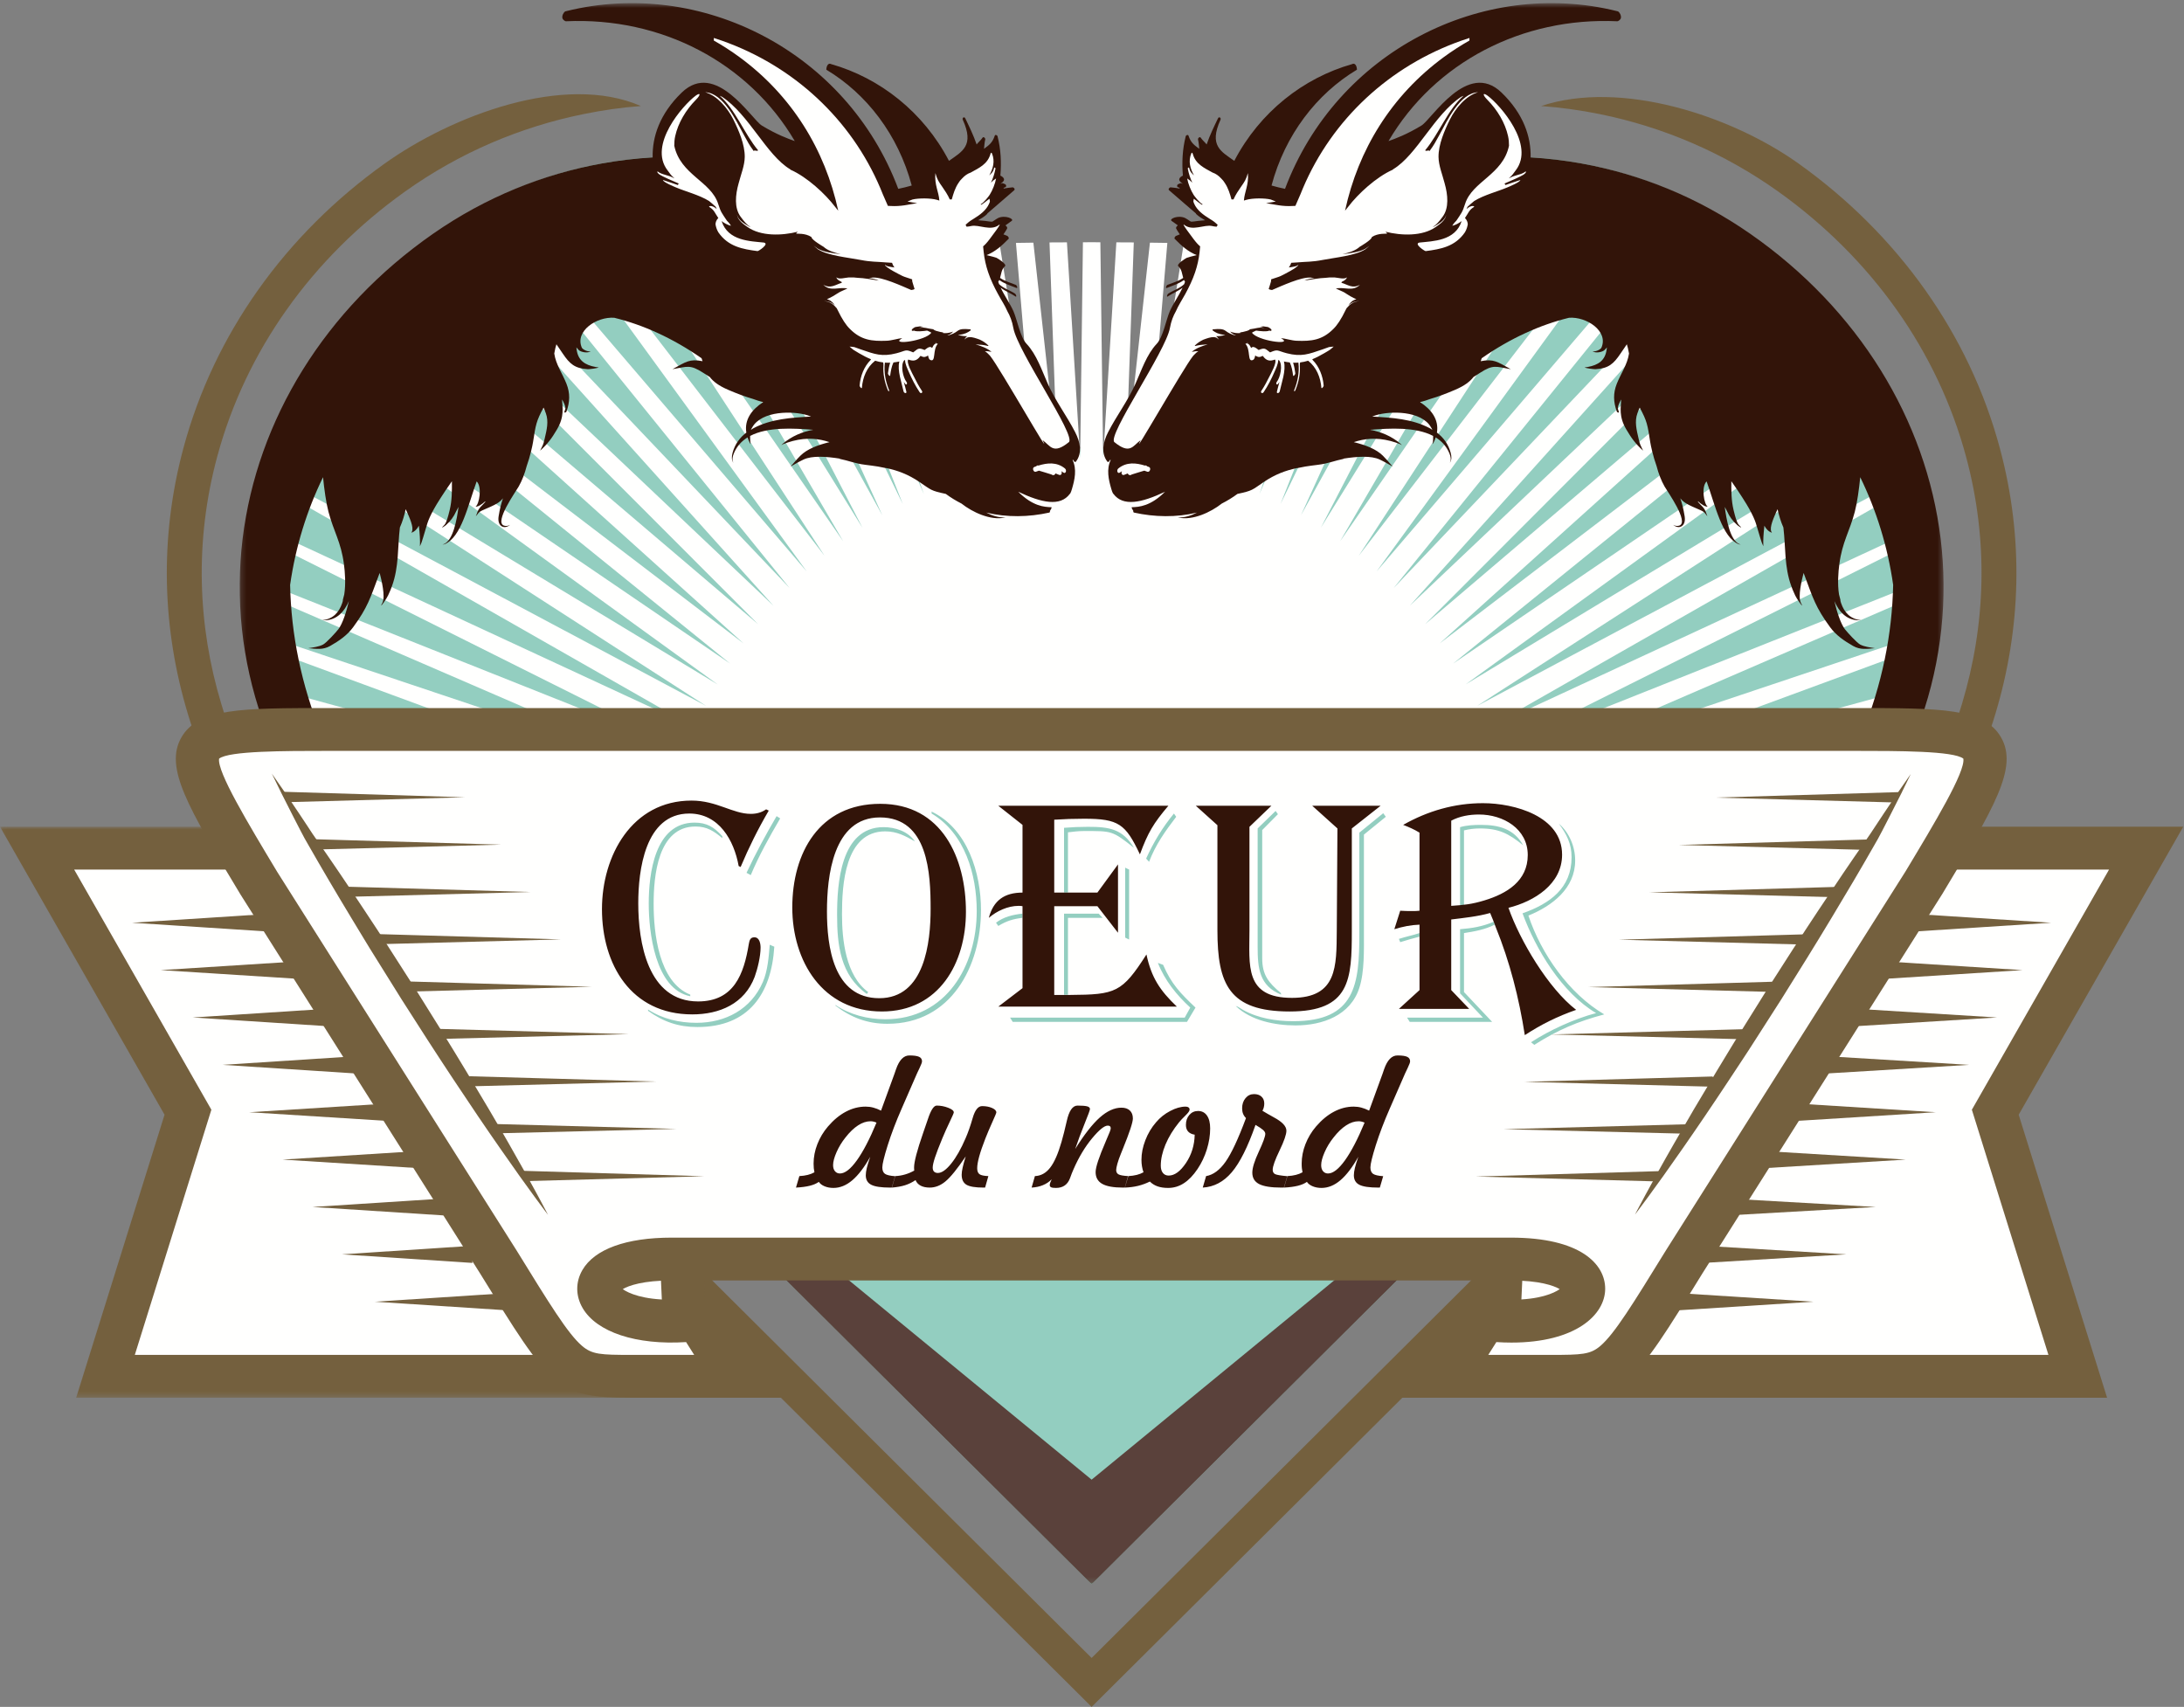
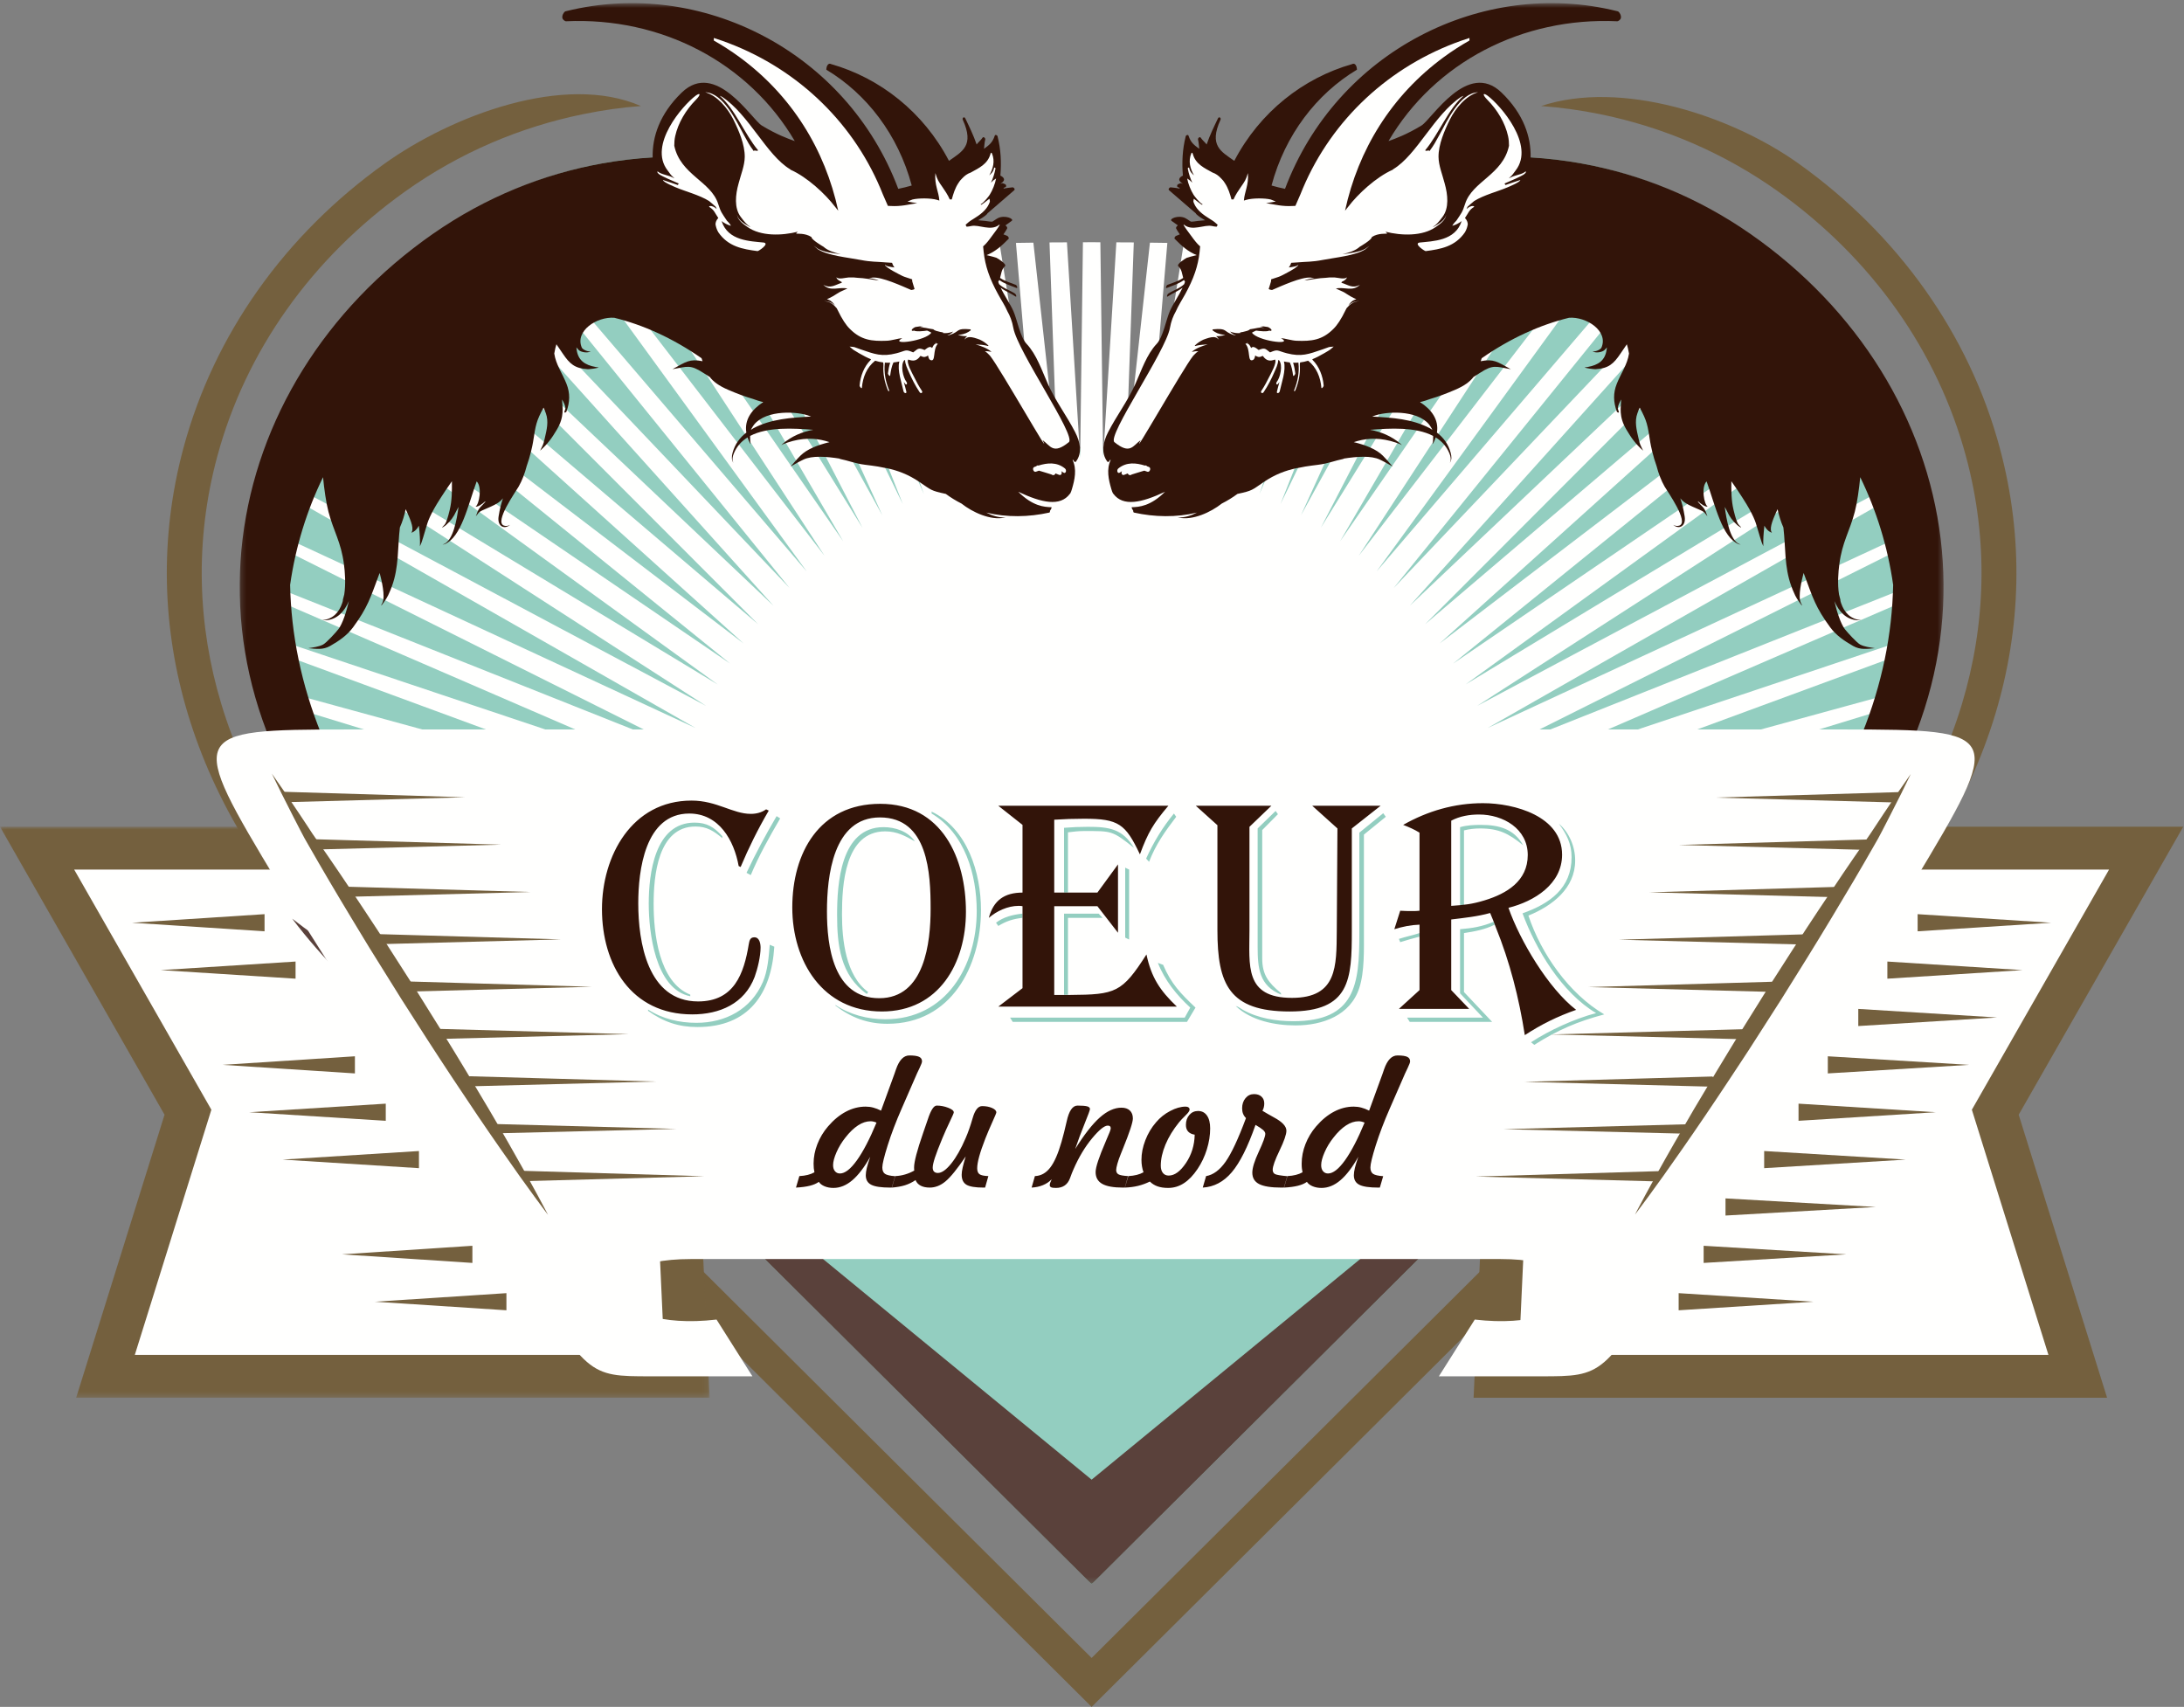
<svg xmlns="http://www.w3.org/2000/svg" xmlns:xlink="http://www.w3.org/1999/xlink" width="412px" height="322px" viewBox="0 0 412 322" version="1.1">
  <rect x="0" y="0" width="412" height="322" fill="#808080" stroke="none" />
  <title>Group</title>
  <desc>Created with Sketch.</desc>
  <defs>
    <polygon id="path-1" points="0.218 0.593 321.644 0.593 321.644 298.868 0.218 298.868" />
    <polygon id="path-3" points="0.06 0.959 133.87 0.959 133.87 108.676 0.06 108.676" />
  </defs>
  <g id="Page-1" stroke="none" stroke-width="1" fill="none" fill-rule="evenodd">
    <g id="COEUR-du-nord">
      <g id="Group">
        <path d="M205.929,298.868 C205.929,298.868 116.138,209.515 74.918,168.47 C33.919,127.647 42.359,72.512 82.192,44.1 C113.362,21.867 154.899,26.146 181.676,50.007 L181.676,84.609 L224.715,84.609 L224.715,55.387 C251.014,26.892 296.283,20.288 329.666,44.1 C369.499,72.512 377.939,127.647 336.94,168.47 C295.72,209.515 205.929,298.868 205.929,298.868" id="Fill-1" fill="#93CEC0" />
        <path d="M339.292,30.855 C348.602,37.496 356.697,45.554 363.188,54.723 C369.536,63.692 374.346,73.715 377.25,84.506 C381.861,101.637 381.225,118.698 376.435,134.622 C371.374,151.447 361.669,166.991 348.621,179.982 C326.791,201.719 304.957,223.457 283.122,245.19 C261.286,266.924 239.447,288.656 217.606,310.384 L208.26,319.68 L205.929,322 L203.598,319.68 L194.251,310.384 C172.411,288.656 150.572,266.924 128.736,245.19 C106.901,223.457 85.067,201.719 63.236,179.982 C50.19,166.991 40.484,151.448 35.423,134.622 C30.633,118.7 29.997,101.639 34.607,84.508 C37.512,73.717 42.321,63.693 48.67,54.724 C55.161,45.554 63.257,37.496 72.566,30.855 C85.265,21.798 106.479,13.719 120.901,20.002 C117.196,20.277 113.753,20.781 110.125,21.514 C98.116,23.94 86.623,28.849 76.404,36.137 C67.686,42.357 60.112,49.89 54.054,58.45 C48.148,66.792 43.674,76.12 40.97,86.167 C36.685,102.086 37.279,117.949 41.735,132.759 C46.484,148.548 55.615,163.156 67.899,175.389 C89.73,197.126 111.563,218.864 133.399,240.597 C155.234,262.331 177.074,284.063 198.915,305.791 L205.929,312.768 L212.943,305.791 C234.784,284.063 256.624,262.331 278.459,240.597 C300.294,218.864 322.128,197.126 343.959,175.389 C356.243,163.156 365.374,148.547 370.124,132.759 C374.579,117.947 375.173,102.084 370.888,86.164 C368.184,76.118 363.709,66.79 357.805,58.449 C351.746,49.89 344.173,42.357 335.454,36.137 C325.234,28.848 313.741,23.94 301.732,21.514 C298.105,20.781 294.429,20.277 290.725,20.001 C305.793,14.993 326.594,21.798 339.292,30.855" id="Fill-2" fill="#74603E" />
        <path d="M288.936,164.01 L347.673,153.042 C348.11,151.998 348.535,150.965 348.954,149.942 L287.3,159.558 L351.401,143.813 C351.796,142.798 352.182,141.792 352.556,140.799 L286.395,154.977 L355.012,133.982 C355.35,133.004 355.674,132.04 355.985,131.09 L285.278,150.45 L358.269,123.582 C358.522,122.655 358.764,121.744 358.99,120.855 L283.934,145.994 L360.666,112.806 C360.804,111.962 360.927,111.128 361.033,110.308 L282.393,141.616 L361.551,102.06 C361.542,101.311 361.52,100.57 361.478,99.843 L280.619,137.341 L360.233,91.946 C360.06,91.3 359.867,90.662 359.661,90.035 L278.662,133.158 L356.432,83.024 C356.101,82.476 355.744,81.937 355.38,81.402 L276.478,129.113 L350.446,75.561 C349.974,75.094 349.488,74.631 348.984,74.175 L274.12,125.182 L342.954,69.492 C342.361,69.092 341.748,68.697 341.127,68.306 L271.59,121.379 L334.561,64.639 C333.864,64.292 333.163,63.947 332.439,63.609 L268.854,117.745 L325.752,60.765 C324.975,60.465 324.175,60.173 323.372,59.882 L265.947,114.27 L316.822,57.692 C315.972,57.43 315.13,57.165 314.253,56.911 L262.895,110.948 L307.992,55.234 C307.087,55.006 306.188,54.773 305.259,54.553 L259.673,107.815 L299.372,53.257 C298.422,53.06 297.465,52.865 296.497,52.677 L256.314,104.853 L291.01,51.663 C290.028,51.492 289.026,51.331 288.025,51.168 L252.804,102.106 L282.924,50.382 C281.91,50.234 280.9,50.085 279.868,49.944 L249.172,99.552 L275.122,49.336 C274.094,49.208 273.049,49.086 272.002,48.967 L245.422,97.204 L267.592,48.48 C266.55,48.372 265.479,48.277 264.417,48.175 L241.56,95.08 L260.301,47.799 C259.241,47.707 258.172,47.619 257.094,47.535 L237.599,93.186 L253.23,47.244 C252.16,47.168 251.087,47.091 249.999,47.019 L233.553,91.508 L246.353,46.799 C245.273,46.736 244.196,46.672 243.101,46.612 L229.437,90.049 L239.639,46.447 C238.556,46.395 237.474,46.343 236.376,46.298 L225.25,88.847 L233.067,46.172 C231.981,46.133 230.892,46.094 229.79,46.06 L221.014,87.873 L226.6,45.967 C225.513,45.939 224.416,45.914 223.316,45.889 L216.734,87.141 L220.213,45.823 C219.129,45.804 218.025,45.792 216.928,45.777 L212.425,86.65 L213.883,45.734 C212.798,45.724 211.691,45.723 210.593,45.717 L208.099,86.392 L207.578,45.703 C207.025,45.702 206.485,45.695 205.93,45.695 C205.375,45.695 204.841,45.702 204.289,45.703 L203.768,86.421 L201.273,45.717 C200.176,45.723 199.068,45.724 197.985,45.734 L199.441,86.639 L194.94,45.777 C193.844,45.792 192.738,45.804 191.653,45.823 L195.133,87.13 L188.551,45.889 C187.452,45.914 186.355,45.939 185.269,45.967 L190.856,87.88 L182.078,46.06 C180.977,46.094 179.889,46.133 178.802,46.172 L186.621,88.864 L175.491,46.298 C174.392,46.343 173.312,46.395 172.227,46.446 L182.433,90.057 L168.765,46.612 C167.669,46.67 166.594,46.735 165.514,46.799 L178.312,91.506 L161.869,47.019 C160.781,47.091 159.708,47.167 158.637,47.243 L174.271,93.195 L154.772,47.534 C153.697,47.619 152.626,47.706 151.566,47.799 L170.312,95.095 L147.448,48.174 C146.388,48.275 145.314,48.372 144.273,48.48 L166.446,97.212 L139.865,48.965 C138.814,49.085 137.772,49.208 136.742,49.334 L162.708,99.578 L131.995,49.942 C130.962,50.083 129.954,50.233 128.941,50.381 L159.063,102.112 L123.838,51.168 C122.836,51.33 121.834,51.492 120.854,51.662 L155.559,104.867 L115.366,52.675 C114.398,52.865 113.439,53.058 112.491,53.256 L152.2,107.827 L106.604,54.552 C105.674,54.773 104.776,55.004 103.869,55.233 L148.971,110.951 L97.608,56.911 C96.733,57.164 95.89,57.428 95.039,57.692 L145.925,114.283 L88.489,59.882 C87.686,60.172 86.886,60.464 86.11,60.765 L143.016,117.754 L79.42,63.609 C78.697,63.946 77.996,64.292 77.3,64.638 L140.289,121.395 L70.73,68.307 C70.107,68.698 69.497,69.092 68.903,69.493 L137.738,125.182 L62.874,74.175 C62.367,74.631 61.885,75.095 61.411,75.562 L135.4,129.128 L56.479,81.405 C56.114,81.939 55.759,82.478 55.426,83.025 L133.22,133.178 L52.196,90.04 C51.988,90.667 51.796,91.304 51.624,91.949 L131.25,137.351 L50.379,99.847 C50.338,100.574 50.315,101.315 50.307,102.066 L129.484,141.63 L50.826,110.314 C50.933,111.135 51.056,111.968 51.193,112.813 L127.929,146.004 L52.872,120.863 C53.097,121.754 53.337,122.663 53.593,123.589 L126.608,150.467 L55.875,131.098 C56.188,132.048 56.512,133.012 56.849,133.991 L125.482,154.99 L59.307,140.81 C59.68,141.802 60.065,142.809 60.46,143.823 L124.57,159.573 L62.907,149.954 C63.327,150.977 63.754,152.01 64.191,153.054 L122.875,164.011 C148.575,162.808 176.596,165.494 205.93,165.494 C235.244,165.494 263.247,162.813 288.936,164.01" id="Fill-3" fill="#FFFFFE" />
        <g id="Group-9" transform="translate(45, 0)">
          <mask id="mask-2" fill="white">
            <use xlink:href="#path-1" />
          </mask>
          <g id="Clip-5" />
          <path d="M177.63,57.734 C194.043,38.454 218.817,28.325 243.487,29.682 C218.227,30.881 193.841,40.787 177.63,57.734 Z M78.371,29.682 C103.042,28.323 127.815,38.455 144.228,57.734 C128.017,40.788 103.634,30.88 78.371,29.682 Z M160.929,298.868 C160.929,298.868 92.17,230.444 47.369,185.845 C96.811,226.468 160.929,279.133 160.929,279.133 C160.929,279.133 225.047,226.468 274.488,185.845 C229.688,230.444 160.929,298.868 160.929,298.868 Z" id="Fill-4" fill="#5A413B" mask="url(#mask-2)" />
          <path d="M214.107,78.487 C216.349,77.589 222.267,77.258 224.582,80.071 C224.826,80.367 225.254,81.11 225.188,81.074 C225.12,81.038 224.795,80.821 224.729,80.786 C221.445,79.034 217.628,78.791 213.943,78.587 C213.892,78.584 213.866,78.584 213.866,78.582 C213.866,78.577 213.979,78.539 214.107,78.487 Z M286.63,173.763 L291.944,168.47 C297.507,162.931 302.152,157.128 305.939,151.165 C303.06,157.457 299.217,163.722 294.289,169.832 L294.326,170.928 L296.711,168.47 C336.309,127.647 325.977,72.512 285.169,44.1 C275.214,37.168 264.339,32.819 253.299,30.832 L253.258,30.824 C250.111,30.258 246.932,29.88 243.741,29.694 C243.837,25.862 242.436,21.488 238.248,17.453 C231.838,11.277 225.104,22.497 223.145,23.687 C220.38,25.365 218.27,26.142 216.933,26.616 C225.633,11.787 242.124,3.175 260.114,4.012 C260.209,4.024 260.688,3.775 260.769,3.404 C260.871,2.941 260.544,2.32 260.236,2.161 L260.298,2.163 L260.162,2.13 C260.117,2.115 260.072,2.107 260.026,2.097 C234.574,-4.209 207.128,9.761 197.411,35.623 C196.589,35.456 195.715,35.244 194.868,34.996 C197.422,25.423 203.384,17.697 210.981,13.147 C210.956,12.292 210.527,11.826 210.07,12.094 C200.896,14.699 192.664,21.117 187.842,30.344 C185.355,28.575 183.014,27.491 185.237,22.597 C185.406,22.221 184.957,21.934 184.771,22.314 C183.995,23.929 183.208,25.552 182.629,27.247 C182.276,26.8 181.834,26.461 181.508,25.97 C181.34,25.71 180.945,26.054 181.002,26.31 C181.136,26.889 181.176,27.484 181.235,28.072 C180.321,27.395 179.651,26.963 179.209,25.604 C179.122,25.332 178.738,25.487 178.678,25.717 C178.05,28.204 177.941,30.666 178.147,33.126 C177.85,33.275 177.57,33.452 177.476,33.738 C177.366,34.078 177.73,34.4 178.12,34.656 C178.069,34.65 178.014,34.648 177.959,34.635 C177.894,34.561 177.782,34.53 177.684,34.569 L177.291,34.726 C176.979,34.85 176.97,35.328 177.318,35.347 C177.412,35.353 177.501,35.455 177.575,35.592 C177.019,35.459 176.445,35.407 175.863,35.344 C175.622,35.318 175.304,35.688 175.542,35.894 C177.229,37.354 178.918,38.809 180.606,40.268 C180.602,40.302 180.61,40.337 180.637,40.366 C181.145,40.859 181.745,41.205 182.341,41.555 C180.156,41.692 179.812,41.973 179.5,41.714 C179.145,41.457 178.623,41.153 178.563,41.124 C177.255,40.518 175.479,41.298 176.016,41.672 C176.412,41.948 176.801,42.231 177.192,42.515 C177.178,42.53 177.165,42.546 177.149,42.561 C177.003,42.644 176.787,42.921 176.874,43.101 C177.066,43.501 177.334,43.84 177.565,44.212 L176.854,44.495 C176.696,44.558 176.459,44.915 176.604,45.062 C177.855,46.336 179.105,47.475 180.752,48.128 C180.043,48.287 178.999,48.58 178.892,48.629 C178.655,48.737 176.852,49.84 177.291,50.231 C177.952,50.816 177.977,51.666 178.205,52.43 C177.308,53.045 176.202,53.36 175.234,53.738 C175.021,53.823 174.811,54.44 175.1,54.324 C176.196,53.892 177.376,53.531 178.354,52.823 C178.408,52.939 178.475,53.048 178.547,53.155 C178.498,53.302 178.445,53.454 178.385,53.607 C177.556,54.412 176.277,54.792 175.359,55.41 C175.196,55.521 175.003,56.124 175.303,55.922 C176.194,55.316 177.239,54.927 178.095,54.271 C177.36,55.818 176.247,57.4 175.681,58.711 C174.973,60.346 174.404,63.594 173.211,64.857 C171.3,66.876 170.303,69.941 169.179,72.445 C167.723,75.692 165.651,78.388 164.038,81.53 C163.076,83.401 162.659,85.424 163.883,87.072 C164.042,87.287 164.326,87.026 164.358,86.783 C164.414,86.783 164.47,86.777 164.528,86.767 C163.694,88.524 164.122,90.492 164.641,92.236 C164.657,92.288 164.868,93.05 165.045,93.172 C166.859,95.598 170.316,94.878 174.779,92.766 C172.052,95.496 169.886,95.646 168.515,95.684 C168.376,95.723 168.71,96.272 168.791,96.374 C168.765,96.506 168.799,96.651 168.912,96.695 C172.789,97.557 176.915,97.638 180.812,96.697 C179.677,97.282 178.473,97.65 177.355,97.612 C177.238,97.608 177.259,97.608 177.162,97.578 C177.254,97.626 177.233,97.622 177.351,97.647 C179.991,98.214 183.378,96.658 185.49,94.99 C186.513,94.474 187.501,93.87 188.445,93.171 C191.323,92.567 191.198,92.422 193.416,90.921 C195.541,89.483 197.505,88.761 199.651,88.302 C199.683,88.303 199.714,88.303 199.746,88.303 C200.188,88.228 200.687,88.128 201.227,88.012 C201.999,87.889 202.802,87.784 203.65,87.68 C205.554,87.445 206.753,86.906 208.567,86.538 C208.486,86.537 208.407,86.535 208.328,86.535 C211.07,86.092 213.689,85.941 215.271,86.687 C216.134,87.094 216.892,87.543 217.72,88.012 C217.077,87.272 216.569,86.661 215.876,85.969 C214.631,84.729 212.629,83.947 210.381,83.409 C212.396,82.738 214.584,82.483 217.307,83.187 C218.136,83.402 218.363,83.51 219.177,83.812 L219.171,83.808 L219.47,83.985 C219.469,83.984 219.229,83.735 219.229,83.735 C217.493,82.269 215.532,81.455 213.472,81.082 C217.173,80.783 222.055,80.499 225.356,82.239 C225.371,82.674 225.343,83.126 225.299,83.594 L225.166,83.788 C225.199,83.763 225.358,83.654 225.376,83.621 C225.571,83.243 225.727,82.876 225.844,82.519 C226.958,83.212 227.855,84.172 228.411,85.492 C228.671,86.107 228.798,86.715 228.505,87.324 C228.893,86.736 228.841,86.076 228.661,85.408 C228.218,83.761 227.281,82.533 226.069,81.609 C226.467,79.156 225.041,77.252 222.897,75.864 C223.568,75.69 224.192,75.49 224.803,75.263 C226.258,74.84 227.771,74.278 229.501,73.535 C231.283,72.769 232.302,71.985 232.967,71.115 C233.359,70.87 233.766,70.612 234.196,70.334 C236.691,68.731 237.135,69.147 239.997,69.645 C237.427,68.237 236.795,67.662 234.328,68.136 C234.389,67.954 234.451,67.769 234.517,67.579 C239.961,63.787 245.501,61.291 250.989,59.945 C254.287,59.7 258.455,62.454 257.107,65.576 C256.949,65.943 255.927,66.422 255.417,66.257 C255.953,66.668 257.247,66.463 257.703,66.02 C257.864,65.863 258.006,65.7 258.131,65.533 C258.117,65.644 258.103,65.763 258.087,65.89 C257.836,67.981 256.528,68.87 254.484,69.233 C254.469,69.236 253.985,69.33 253.919,69.277 C254.037,69.494 255.802,69.656 255.961,69.648 C258.441,69.512 259.393,68.637 260.689,66.717 C261.115,66.087 261.514,65.503 261.895,64.947 C262.029,65.34 262.165,65.906 262.304,66.692 C261.987,68.808 260.779,70.423 260,72.393 C259.301,74.158 259.332,75.819 260.016,77.667 C260.075,77.829 260.475,77.915 260.399,77.712 C260.318,77.493 260.248,77.277 260.188,77.065 C260.198,77.028 260.207,76.964 260.212,76.867 C260.229,76.542 260.514,75.913 260.832,75.353 C260.778,76.859 260.333,78.54 261.8,81.025 C262.784,82.693 263.533,83.724 264.969,85.016 C264.397,83.811 264.394,83.972 264.101,82.701 C263.737,81.125 263.318,79.523 263.891,77.955 C264.049,77.521 264.193,77.184 264.327,76.894 C265.715,79.485 265.792,80.09 266.312,83.425 C266.409,84.046 266.854,86.144 267.502,87.911 C267.859,89.314 268.389,90.689 269.018,91.783 C269.617,92.826 273.654,98.478 271.804,99.148 C271.407,99.292 270.999,99.21 270.641,99.012 C271.749,99.948 273.09,99.277 272.805,97.427 C272.583,95.989 272.29,94.907 271.981,94.001 C272.671,94.85 273.289,95.173 275.839,96.263 C276.84,96.692 276.782,97.247 277.123,97.342 C277.004,97.233 276.972,97.104 276.925,96.949 C276.546,95.687 275.916,95.433 275.32,94.685 L275.32,94.567 C275.955,95.139 276.67,95.63 277.147,95.574 C276.463,95.142 275.87,91.878 276.941,90.811 C278.625,95.461 279.841,101.338 282.993,102.664 C283.146,102.727 283.242,102.703 283.396,102.683 C283.31,102.676 283.205,102.675 283.124,102.641 C281.371,101.912 280.679,98.04 280.366,95.625 C280.523,95.944 280.681,96.242 280.835,96.509 C281.242,97.424 281.844,98.288 282.76,99.082 C282.852,99.16 283.411,99.555 283.444,99.519 C283.487,99.471 283.275,99.298 283.053,99.048 C282.837,98.805 282.746,98.602 282.629,98.295 C282.376,97.627 282.14,96.675 282.032,96.225 C281.599,94.418 281.592,92.619 281.61,90.783 C283.134,92.918 284.523,95.147 284.98,95.985 C286.355,98.507 286.231,98.826 287.022,101.336 C287.392,102.51 287.276,102.196 287.645,103.051 C287.588,101.839 287.686,100.686 287.811,99.482 C287.821,99.381 287.83,99.276 287.837,99.17 C288.164,99.771 288.604,100.281 289.265,100.497 L289.149,100.288 C288.783,99.46 289.572,97.695 290.328,96.055 C290.586,97.232 290.929,98.389 291.427,99.507 C291.879,103.312 291.578,106.897 292.921,110.577 C293.091,111.06 293.287,111.54 293.515,112.018 C293.58,112.195 293.69,112.423 293.99,112.929 C294.075,113.077 294.88,114.298 294.96,114.218 C294.978,114.201 294.851,113.985 294.719,113.712 C294.13,112.489 294.896,109.412 295.239,108.083 L295.384,108.469 C297.014,112.827 297.497,114.576 300.253,118.334 C301.369,119.857 302.944,120.929 304.578,121.857 C305.938,122.629 307.188,122.414 308.688,122.277 C307.808,122.135 306.708,122.015 305.91,121.591 C305.274,121.253 303.431,119.226 303.023,118.688 C302.222,117.629 301.51,115.391 301.047,113.398 C301.905,115.383 303.25,116.836 305.302,117.003 L306.109,116.998 L305.324,116.866 C303.519,116.399 302.574,114.914 302.12,113.128 L302.242,113.372 C302.123,112.963 302.017,112.551 301.919,112.135 C301.609,110.14 301.78,107.948 301.98,106.427 C302.533,102.222 303.906,100.297 304.895,96.561 C305.34,94.877 305.706,92.262 305.923,90.023 C308.952,96.223 311.1,103.078 312.134,110.336 C311.763,128.909 304.516,148.302 289.015,165.87 L282.05,173.763 L286.63,173.763 Z" id="Fill-6" fill="#321409" mask="url(#mask-2)" />
          <path d="M165.979,88.363 C165.551,88.7 165.829,89.503 166.304,89.12 C166.424,89.02 166.548,88.955 166.673,88.882 C166.42,89.194 166.649,89.748 167.059,89.585 C167.295,89.491 167.525,89.4 167.761,89.305 C167.775,89.37 167.799,89.442 167.859,89.498 C168.069,89.703 168.289,89.664 168.501,89.511 C169.285,89.236 170.083,89.042 170.868,88.786 C171.063,88.849 171.255,88.92 171.443,88.99 C171.907,89.155 172.226,88.265 171.731,88.086 C171.615,88.044 171.492,88.005 171.373,87.958 C171.296,87.834 171.162,87.764 170.968,87.827 C169.313,87.313 167.519,87.118 165.979,88.363 Z M203.256,63.366 C203.087,63.395 202.914,63.426 202.735,63.464 C202.911,63.438 203.084,63.405 203.256,63.366 Z M191.548,67.167 C191.564,67.216 191.579,67.252 191.589,67.272 C191.577,67.232 191.563,67.197 191.548,67.167 Z M190.326,64.736 C190.351,64.732 190.376,64.729 190.402,64.727 C190.353,64.651 190.302,64.576 190.25,64.503 L190.255,64.53 C190.287,64.594 190.311,64.663 190.326,64.736 Z M202.649,67.929 C202.61,67.879 202.577,67.826 202.551,67.77 C203.265,67.485 204.008,67.106 204.814,66.631 C206.043,65.907 205.773,66.091 206.59,65.383 C205.378,65.495 206.048,65.374 204.482,65.912 C201.85,66.817 200.504,67.347 197.76,66.645 C195.851,66.155 196.152,65.809 194.605,66.472 C194.625,66.488 194.618,66.48 194.627,66.497 L194.596,66.479 C193.738,65.861 193.686,65.49 192.44,66.025 C192.348,65.975 192.239,65.878 192.193,65.842 C191.57,65.344 191.226,65.384 191.03,65.658 C190.761,65.063 190.399,64.596 189.942,64.867 C190.981,65.918 190.236,68.463 191.394,67.891 C191.63,67.775 191.726,67.419 191.784,67.062 C192.715,67.715 193.079,67.008 193.291,67.178 C193.279,67.184 193.269,67.182 193.254,67.182 C193.941,68.132 194.613,68.158 195.524,67.826 C195.937,68.385 194.724,70.519 194.478,71.01 C194.015,71.94 193.529,72.874 192.95,73.734 C192.715,74.081 193.144,74.332 193.373,73.99 C194.185,72.787 194.867,71.448 195.438,70.115 C195.649,69.623 196.141,68.648 196.125,67.924 C196.181,67.94 196.236,67.956 196.292,67.97 C197.041,68.87 196.522,71.211 195.855,72.05 C195.636,72.328 195.835,72.749 196.107,72.406 C196.196,72.293 196.281,72.169 196.366,72.044 C196.179,72.76 195.981,73.418 195.881,73.899 C195.797,74.322 196.341,74.171 196.411,73.83 C196.717,72.351 197.653,69.865 197.203,68.194 C197.586,68.275 197.956,68.335 198.315,68.374 L198.318,68.382 L198.319,68.382 C198.673,69.134 198.818,69.992 198.936,70.837 C198.973,71.119 199.378,70.622 199.354,70.422 C199.261,69.749 199.148,69.058 198.935,68.421 C199.273,68.436 199.605,68.431 199.934,68.405 L199.94,68.453 C200.151,70.219 199.797,72.012 199.126,73.645 C199.042,73.846 199.274,73.838 199.343,73.672 C199.997,72.093 200.316,70.496 200.204,68.916 C200.209,68.708 200.192,68.572 200.261,68.373 C200.765,68.313 201.265,68.204 201.772,68.047 C201.783,68.055 201.793,68.064 201.802,68.072 C203.355,69.315 204.106,71.173 204.27,73.131 C204.294,73.43 204.72,72.944 204.702,72.724 C204.553,70.91 203.848,69.145 202.644,67.931 L202.649,67.929 Z M239.624,33.655 C240.493,32.828 240.229,33.057 240.949,32.113 C244.601,27.331 238.036,19.855 235.65,18.069 C234.786,17.422 234.529,17.758 235.603,18.844 C237.464,20.729 238.932,23.166 239.487,25.67 C239.624,26.288 239.666,26.887 239.665,27.494 C238.501,32.994 232.732,34.186 231.383,38.465 C230.874,40.078 230.654,40.235 229.75,41.611 C229.479,41.878 229.214,42.162 228.961,42.595 C229.528,42.461 230.195,42.128 230.735,41.706 C229.529,45.481 225.299,45.481 222.75,45.761 C221.66,45.998 223.778,47.393 223.952,47.37 C226.759,47.002 229.494,46.538 231.364,43.802 C231.689,43.229 231.811,42.758 231.886,42.312 C231.874,41.915 231.724,41.524 231.389,41.154 C231.375,41.138 231.364,41.121 231.358,41.103 C231.394,41.059 231.427,41.014 231.458,40.97 C231.711,40.606 231.873,40.289 232.063,39.999 C232.129,39.914 232.18,39.845 232.211,39.788 C232.406,39.53 232.652,39.29 233.041,39.051 L233.104,39.004 C233.054,38.906 233.06,38.896 232.922,38.876 C232.493,38.813 232.056,39.074 231.667,39.43 C231.666,39.424 231.666,39.418 231.666,39.412 C231.729,39.278 231.788,39.144 231.848,39.008 C231.852,39.005 231.854,39.001 231.857,38.998 C232.222,38.657 232.643,38.299 233.097,37.922 C234.893,36.796 237.671,36.077 239.332,35.362 C239.549,35.27 241.773,34.368 241.801,33.961 L241.748,33.973 C240.828,34.261 239.921,34.59 239.001,34.902 C238.925,34.811 238.876,34.735 238.841,34.655 L238.824,34.619 C239.949,34.161 242.007,33.226 242.37,32.97 C242.48,32.892 242.997,32.551 242.819,32.328 C241.977,33.025 240.909,32.917 239.624,33.655 Z M232.203,7.646 C230.549,8.581 228.944,9.616 227.398,10.747 C217.484,18.007 211.212,28.255 208.735,39.749 C208.948,39.507 209.089,39.309 209.324,39.017 C211.171,36.575 214.617,33.399 217.718,32.024 C217.747,31.985 217.776,31.951 217.82,31.924 C222.297,29.233 225.541,21.656 230.633,18.274 L231.106,18.065 C228.183,20.548 226.439,25.264 223.86,28.343 C223.94,28.658 224.591,28.184 224.661,28.512 C225.551,27.299 225.786,26.821 226.515,25.485 C228.003,22.75 230.434,17.539 233.828,17.4 C231.569,18.034 229.569,20.425 228.529,22.522 C227.497,24.607 226.344,27.269 226.37,29.61 C226.391,31.249 227.097,32.914 227.521,34.574 C228.144,36.767 228.37,39.23 227.148,40.887 C226.431,41.861 225.944,42.41 225.375,42.758 C225.359,42.787 225.34,42.815 225.316,42.842 C225.455,42.774 225.59,42.7 225.722,42.622 C226.485,42.168 227.56,41.543 227.785,40.632 C227.801,40.57 227.834,40.622 227.86,40.517 C227.842,40.624 227.806,40.578 227.796,40.634 C227.64,41.575 226.605,42.292 225.868,42.813 C223.331,44.602 219.397,44.473 216.35,43.712 C216.521,43.844 216.656,43.97 216.664,44.058 C216.585,44.145 214.979,43.912 213.779,44.724 C213.825,45.219 211.513,46.546 211.503,46.555 C210.784,47.215 209.612,47.65 208.261,47.943 C209.893,47.773 211.51,47.503 212.521,46.95 L213.375,46.355 L212.564,47.025 C210.736,48.228 206.794,48.594 204.526,49.035 C202.48,49.434 201.571,49.339 199.606,49.512 C199.187,49.549 198.858,49.569 198.584,49.576 C198.507,49.823 198.372,50.128 198.13,50.453 C198.934,50.36 199.857,50.198 199.908,49.902 C199.915,49.933 199.917,49.948 199.913,49.981 C199.849,50.457 197.054,51.852 196.599,52.07 C196.233,52.246 195.473,52.456 194.792,52.696 C194.801,52.85 194.787,53.009 194.749,53.167 C194.661,53.398 194.4,54.397 194.338,54.451 C194.345,54.632 194.755,54.687 194.958,54.71 C196.781,53.932 200.477,52.222 202.237,52.364 L202.952,52.469 C202.122,52.554 201.572,52.698 201.077,52.927 C201.634,52.839 202.29,52.736 203.063,52.615 C203.811,52.498 204.481,52.435 205.073,52.411 C205.527,52.337 206.061,52.316 206.776,52.342 C207.322,52.361 208.702,52.794 209.077,52.295 C209.037,52.672 208.6,52.946 208.12,53.164 C208.099,53.225 208.072,53.284 208.057,53.346 C209.225,53.674 210.162,54.528 211.548,53.716 C210.178,55.091 208.647,54.069 207.003,54.428 C207.436,54.649 208.344,55.002 208.653,55.209 C212.073,57.487 210.866,55.46 209.366,57.583 C209.927,57.103 210.568,56.789 211.406,56.824 C210.343,56.841 209.637,57.402 209.019,58.148 C208.969,58.24 208.919,58.337 208.869,58.439 C207.996,60.249 207.253,61.346 206.555,62.03 C206.54,62.045 206.526,62.059 206.513,62.073 C204.414,64.169 202.401,64.395 199.586,64.283 C198.658,64.247 197.419,63.843 196.648,63.78 C196.714,63.825 196.788,63.873 196.872,63.927 C198.805,65.176 192.167,64.285 191.177,62.76 C191.176,62.759 191.677,62.457 191.857,62.406 C191.906,62.375 191.966,62.36 192.028,62.369 C192.224,62.409 194.442,62.729 194.62,62.206 C194.607,62.286 194.55,62.357 194.461,62.419 C195.16,62.494 194.897,62.023 194.194,61.694 C193.919,61.652 193.63,61.61 193.339,61.57 C193.114,61.588 192.873,61.617 192.638,61.643 C192.896,61.68 193.185,61.758 193.552,61.911 L193.57,61.921 C192.657,61.615 191.79,62.007 190.891,62.101 C190.874,62.101 190.857,62.1 190.841,62.096 C190.707,62.224 190.518,62.337 190.273,62.413 C189.623,62.616 189.197,62.693 188.848,62.695 C188.934,62.731 189.022,62.761 189.114,62.786 C188.422,62.947 187.718,62.789 187.042,62.556 C187.357,62.861 187.681,63.129 188.175,63.265 C187.927,63.254 187.946,63.27 187.694,63.188 C185.682,62.531 186.619,61.854 183.782,62.13 C183.767,62.157 183.745,62.219 183.725,62.289 L183.738,62.313 C184.3,62.759 184.86,63.016 185.907,63.179 C186.023,63.197 186.021,63.19 186.145,63.18 C186.025,63.236 186.032,63.241 185.909,63.267 C185.315,63.392 184.842,63.433 184.417,63.409 C184.616,63.57 184.794,63.783 184.944,64.067 C184.632,63.782 184.41,63.61 183.959,63.593 C183.405,63.572 182.716,63.819 182.027,64.069 C181.432,64.344 180.883,64.709 180.393,65.188 C180.396,65.201 180.396,65.214 180.396,65.225 C180.421,65.246 180.456,65.259 180.495,65.268 C181.182,65.074 181.842,65.024 182.825,64.96 C181.655,65.326 180.777,65.619 179.832,66.352 C179.856,66.355 179.881,66.358 179.905,66.361 C180.289,66.282 180.745,66.206 181.065,66.294 C180.791,66.396 180.502,66.68 180.262,66.94 C180.243,66.962 180.225,66.981 180.21,66.996 C180.15,67.061 180.094,67.123 180.043,67.18 C178.244,69.423 168.011,87.437 170.18,83.029 C168.693,84.106 168.195,85.812 165.23,83.411 C163.78,82.237 174.925,66.263 175.702,61.865 C175.932,60.57 176.338,59.567 176.82,58.726 C177.331,57.547 177.86,56.815 178.58,55.498 C179.343,54.103 179.977,52.765 180.45,51.366 C180.449,51.352 180.449,51.339 180.448,51.324 C180.456,51.318 180.463,51.311 180.471,51.304 C180.869,50.115 181.15,48.881 181.297,47.529 C181.348,47.065 181.369,46.753 181.403,46.471 C181.121,46.25 180.725,45.848 180.172,45.115 C179.922,44.783 177.71,41.877 178.401,42.424 C179.98,43.672 182.188,42.3 183.675,42.642 C183.938,42.702 184.152,42.737 184.323,42.748 L184.532,42.757 L184.706,42.399 C184.173,41.922 184.08,41.816 183.185,41.267 C182.051,40.571 180.815,39.689 180.269,38.411 C180.059,37.922 180.117,38.015 180.206,37.497 L180.558,37.755 C180.963,38.091 181.347,38.368 181.717,38.624 C181.774,38.603 181.832,38.583 181.89,38.562 C181.194,38.179 180.31,36.976 180.166,36.752 C179.638,35.93 179.126,34.635 178.954,33.667 C179.315,33.883 179.637,34.155 179.925,34.462 C179.536,33.656 179.254,32.77 179.071,31.814 C179.038,31.641 179.304,31.504 179.344,31.705 C179.477,32.401 179.849,32.729 180.242,33.079 C179.523,31.83 179.126,30.396 179.735,28.938 C179.803,28.769 180.03,28.767 179.957,28.957 C179.978,28.959 179.998,28.97 180.006,29.003 C180.528,30.969 182.207,31.699 183.738,32.551 C184.362,32.77 184.85,33.106 185.389,33.688 C185.653,33.939 185.886,34.221 186.075,34.549 C186.697,35.485 187.021,36.552 187.314,37.617 L187.693,37.617 C188.074,36.743 188.666,35.876 189.059,35.312 C189.812,34.232 190.038,33.932 190.408,32.654 C190.601,34.928 189.756,36.192 189.658,37.836 C189.79,37.794 189.935,37.75 190.095,37.702 C191.283,37.352 193.588,37.358 194.723,37.635 L195.675,38.013 C194.966,38.156 194.418,38.241 193.836,38.318 C195.542,38.602 196.963,38.969 198.807,38.86 C199.099,38.842 199.266,38.84 199.367,38.838 C199.728,38.017 200.07,37.26 200.322,36.649 C200.474,36.266 200.63,35.885 200.79,35.508 C206.313,22.485 217.151,12.444 230.655,7.68 C231.169,7.499 231.685,7.326 232.203,7.161 L232.203,7.646 Z" id="Fill-7" fill="#FFFFFE" mask="url(#mask-2)" />
          <path d="M107.754,78.487 C105.514,77.589 99.596,77.258 97.28,80.071 C97.036,80.367 96.608,81.11 96.674,81.074 C96.742,81.038 97.067,80.821 97.133,80.786 C100.417,79.034 104.235,78.791 107.918,78.587 C107.971,78.584 107.996,78.584 107.996,78.582 C107.996,78.577 107.883,78.539 107.754,78.487 Z M35.233,173.763 L29.918,168.47 C24.355,162.931 19.71,157.128 15.923,151.165 C18.803,157.457 22.645,163.722 27.574,169.832 L27.536,170.928 L25.152,168.47 C-14.446,127.647 -4.115,72.512 36.693,44.1 C46.649,37.168 57.524,32.819 68.563,30.832 L68.604,30.823 C71.75,30.258 74.93,29.88 78.122,29.694 C78.025,25.862 79.427,21.488 83.615,17.453 C90.024,11.277 96.759,22.497 98.718,23.687 C101.482,25.365 103.592,26.142 104.93,26.616 C96.23,11.787 79.738,3.175 61.748,4.012 C61.653,4.024 61.175,3.775 61.093,3.404 C60.991,2.941 61.318,2.32 61.625,2.161 L61.564,2.163 L61.7,2.13 C61.745,2.115 61.791,2.107 61.836,2.097 C87.288,-4.21 114.734,9.761 124.452,35.623 C125.273,35.456 126.147,35.244 126.994,34.996 C124.439,25.423 118.478,17.697 110.881,13.147 C110.906,12.292 111.335,11.826 111.792,12.094 C120.966,14.699 129.199,21.117 134.02,30.344 C136.507,28.575 138.849,27.491 136.626,22.597 C136.456,22.221 136.906,21.934 137.091,22.314 C137.867,23.929 138.655,25.552 139.233,27.247 C139.586,26.8 140.029,26.461 140.355,25.97 C140.523,25.71 140.917,26.054 140.859,26.31 C140.726,26.889 140.687,27.484 140.627,28.072 C141.542,27.395 142.211,26.963 142.653,25.604 C142.74,25.332 143.125,25.487 143.185,25.717 C143.813,28.204 143.922,30.666 143.715,33.126 C144.012,33.275 144.293,33.452 144.387,33.738 C144.497,34.078 144.132,34.4 143.742,34.656 C143.793,34.65 143.848,34.648 143.903,34.635 C143.969,34.561 144.08,34.53 144.178,34.569 L144.572,34.726 C144.883,34.849 144.893,35.328 144.544,35.347 C144.451,35.353 144.362,35.455 144.287,35.591 C144.843,35.459 145.417,35.407 146,35.344 C146.24,35.318 146.559,35.688 146.32,35.894 C144.634,37.354 142.945,38.809 141.256,40.268 C141.261,40.302 141.251,40.337 141.225,40.366 C140.717,40.859 140.118,41.205 139.521,41.555 C141.706,41.692 142.051,41.973 142.362,41.714 C142.717,41.457 143.239,41.153 143.298,41.124 C144.607,40.518 146.383,41.298 145.846,41.672 C145.45,41.947 145.061,42.231 144.67,42.515 C144.684,42.53 144.697,42.546 144.713,42.561 C144.859,42.644 145.075,42.921 144.988,43.101 C144.796,43.501 144.527,43.84 144.297,44.212 L145.008,44.495 C145.166,44.558 145.403,44.915 145.259,45.062 C144.007,46.336 142.758,47.475 141.11,48.128 C141.819,48.287 142.863,48.58 142.971,48.629 C143.208,48.737 145.011,49.84 144.571,50.231 C143.91,50.816 143.885,51.666 143.657,52.43 C144.554,53.045 145.661,53.36 146.628,53.738 C146.842,53.823 147.051,54.439 146.763,54.324 C145.667,53.892 144.487,53.531 143.508,52.823 C143.454,52.939 143.388,53.048 143.314,53.155 C143.364,53.302 143.417,53.454 143.477,53.607 C144.306,54.412 145.585,54.792 146.503,55.41 C146.667,55.521 146.859,56.124 146.559,55.922 C145.668,55.316 144.623,54.927 143.767,54.271 C144.502,55.818 145.616,57.4 146.181,58.711 C146.889,60.346 147.459,63.594 148.651,64.857 C150.562,66.876 151.56,69.941 152.684,72.445 C154.14,75.692 156.21,78.388 157.824,81.53 C158.786,83.401 159.204,85.424 157.979,87.072 C157.821,87.287 157.536,87.026 157.504,86.783 C157.449,86.783 157.392,86.777 157.334,86.767 C158.168,88.524 157.741,90.492 157.221,92.236 C157.205,92.288 156.995,93.05 156.817,93.172 C155.003,95.598 151.546,94.878 147.083,92.766 C149.811,95.496 151.976,95.646 153.348,95.684 C153.487,95.723 153.152,96.272 153.072,96.374 C153.097,96.506 153.063,96.651 152.95,96.695 C149.074,97.557 144.948,97.638 141.051,96.697 C142.186,97.282 143.389,97.65 144.507,97.612 C144.624,97.608 144.603,97.608 144.701,97.578 C144.608,97.626 144.629,97.622 144.511,97.647 C141.872,98.214 138.483,96.658 136.372,94.99 C135.35,94.474 134.361,93.87 133.417,93.171 C130.54,92.567 130.664,92.422 128.447,90.921 C126.321,89.483 124.357,88.761 122.211,88.302 C122.18,88.303 122.148,88.303 122.116,88.303 C121.674,88.228 121.176,88.128 120.635,88.012 C119.863,87.889 119.06,87.784 118.212,87.679 C116.309,87.445 115.11,86.906 113.295,86.538 C113.376,86.537 113.455,86.535 113.534,86.535 C110.792,86.092 108.172,85.941 106.591,86.687 C105.729,87.094 104.971,87.543 104.143,88.012 C104.785,87.272 105.292,86.661 105.987,85.969 C107.231,84.729 109.233,83.947 111.481,83.409 C109.466,82.737 107.279,82.483 104.555,83.187 C103.727,83.402 103.499,83.51 102.686,83.812 L102.691,83.808 L102.393,83.985 C102.394,83.984 102.633,83.735 102.633,83.735 C104.369,82.269 106.33,81.455 108.391,81.082 C104.689,80.783 99.808,80.499 96.506,82.239 C96.491,82.674 96.52,83.126 96.563,83.594 L96.696,83.788 C96.663,83.763 96.503,83.654 96.486,83.621 C96.291,83.243 96.136,82.876 96.018,82.519 C94.904,83.212 94.006,84.172 93.451,85.492 C93.191,86.107 93.064,86.715 93.357,87.324 C92.97,86.736 93.021,86.076 93.201,85.408 C93.645,83.761 94.581,82.533 95.793,81.609 C95.395,79.156 96.822,77.252 98.964,75.864 C98.293,75.69 97.67,75.49 97.06,75.263 C95.605,74.84 94.091,74.278 92.361,73.535 C90.579,72.769 89.561,71.985 88.896,71.115 C88.503,70.87 88.097,70.611 87.666,70.334 C85.171,68.731 84.728,69.147 81.865,69.645 C84.435,68.237 85.067,67.662 87.534,68.136 C87.474,67.954 87.412,67.769 87.346,67.579 C81.901,63.787 76.362,61.291 70.874,59.945 C67.575,59.7 63.408,62.454 64.755,65.576 C64.913,65.943 65.935,66.422 66.445,66.257 C65.91,66.668 64.615,66.463 64.159,66.02 C63.999,65.863 63.856,65.7 63.731,65.533 C63.745,65.644 63.76,65.763 63.775,65.89 C64.026,67.98 65.334,68.87 67.378,69.233 C67.393,69.236 67.877,69.33 67.943,69.277 C67.825,69.494 66.06,69.656 65.902,69.648 C63.421,69.512 62.47,68.637 61.172,66.717 C60.747,66.087 60.349,65.503 59.967,64.947 C59.833,65.34 59.697,65.906 59.559,66.692 C59.875,68.808 61.083,70.423 61.862,72.393 C62.562,74.158 62.53,75.819 61.847,77.667 C61.787,77.829 61.387,77.915 61.463,77.712 C61.544,77.493 61.614,77.277 61.675,77.065 C61.664,77.028 61.655,76.964 61.65,76.867 C61.633,76.542 61.349,75.913 61.03,75.353 C61.084,76.859 61.53,78.54 60.063,81.025 C59.078,82.693 58.329,83.723 56.894,85.016 C57.464,83.811 57.469,83.972 57.762,82.701 C58.125,81.125 58.543,79.523 57.972,77.955 C57.814,77.521 57.669,77.184 57.535,76.893 C56.148,79.485 56.07,80.09 55.55,83.425 C55.454,84.046 55.008,86.144 54.36,87.911 C54.003,89.314 53.474,90.689 52.845,91.783 C52.246,92.826 48.209,98.478 50.059,99.148 C50.455,99.292 50.863,99.21 51.222,99.012 C50.114,99.948 48.772,99.277 49.057,97.427 C49.279,95.989 49.572,94.907 49.88,94.001 C49.191,94.85 48.573,95.173 46.023,96.263 C45.022,96.692 45.08,97.247 44.739,97.342 C44.858,97.233 44.89,97.104 44.937,96.949 C45.316,95.687 45.946,95.433 46.542,94.685 L46.542,94.567 C45.907,95.139 45.192,95.63 44.714,95.574 C45.399,95.142 45.992,91.878 44.921,90.811 C43.237,95.461 42.021,101.338 38.869,102.664 C38.717,102.727 38.62,102.703 38.466,102.683 C38.553,102.676 38.657,102.675 38.738,102.641 C40.491,101.912 41.184,98.039 41.497,95.625 C41.339,95.944 41.182,96.242 41.028,96.508 C40.62,97.423 40.019,98.288 39.103,99.082 C39.01,99.16 38.451,99.555 38.419,99.519 C38.375,99.471 38.587,99.298 38.81,99.048 C39.025,98.805 39.116,98.601 39.233,98.295 C39.486,97.627 39.722,96.675 39.83,96.225 C40.264,94.418 40.27,92.619 40.252,90.783 C38.728,92.918 37.339,95.147 36.882,95.985 C35.506,98.507 35.631,98.826 34.84,101.336 C34.47,102.51 34.586,102.196 34.218,103.051 C34.274,101.839 34.177,100.686 34.051,99.482 C34.041,99.381 34.033,99.276 34.025,99.17 C33.698,99.771 33.258,100.281 32.597,100.497 L32.713,100.288 C33.079,99.46 32.29,97.695 31.534,96.055 C31.277,97.232 30.934,98.389 30.435,99.507 C29.984,103.312 30.284,106.897 28.941,110.577 C28.771,111.06 28.575,111.54 28.348,112.018 C28.283,112.195 28.171,112.423 27.872,112.929 C27.788,113.077 26.982,114.298 26.902,114.218 C26.885,114.201 27.012,113.985 27.144,113.712 C27.733,112.489 26.967,109.412 26.623,108.083 L26.479,108.469 C24.849,112.827 24.365,114.576 21.609,118.334 C20.493,119.857 18.917,120.929 17.284,121.857 C15.924,122.629 14.674,122.414 13.175,122.277 C14.054,122.135 15.154,122.015 15.952,121.591 C16.588,121.253 18.431,119.226 18.839,118.688 C19.641,117.629 20.353,115.391 20.816,113.398 C19.958,115.383 18.612,116.836 16.56,117.002 L15.753,116.998 L16.538,116.866 C18.344,116.399 19.288,114.914 19.743,113.128 L19.621,113.372 C19.739,112.963 19.846,112.551 19.943,112.135 C20.252,110.14 20.082,107.948 19.882,106.427 C19.329,102.222 17.956,100.297 16.968,96.561 C16.523,94.877 16.156,92.262 15.94,90.023 C12.911,96.223 10.763,103.078 9.728,110.336 C10.1,128.909 17.346,148.302 32.848,165.87 L39.812,173.763 L35.233,173.763 Z" id="Fill-8" fill="#321409" mask="url(#mask-2)" />
        </g>
        <path d="M200.884,88.363 C201.312,88.7 201.034,89.503 200.559,89.12 C200.438,89.02 200.314,88.955 200.189,88.882 C200.442,89.194 200.213,89.748 199.803,89.585 C199.567,89.491 199.337,89.4 199.102,89.305 C199.087,89.37 199.063,89.442 199.003,89.498 C198.793,89.703 198.573,89.663 198.362,89.511 C197.577,89.236 196.78,89.042 195.995,88.786 C195.799,88.849 195.607,88.92 195.419,88.99 C194.955,89.155 194.636,88.265 195.131,88.086 C195.248,88.044 195.37,88.005 195.49,87.958 C195.565,87.834 195.701,87.764 195.894,87.827 C197.549,87.313 199.343,87.118 200.884,88.363 Z M163.606,63.366 C163.775,63.395 163.948,63.426 164.127,63.464 C163.951,63.438 163.778,63.405 163.606,63.366 Z M175.314,67.167 C175.297,67.216 175.284,67.252 175.272,67.272 C175.285,67.232 175.299,67.197 175.314,67.167 Z M176.537,64.736 C176.511,64.732 176.486,64.729 176.46,64.727 C176.51,64.651 176.561,64.576 176.613,64.502 L176.607,64.53 C176.576,64.594 176.551,64.663 176.537,64.736 Z M164.213,67.929 C164.252,67.879 164.285,67.826 164.311,67.77 C163.597,67.485 162.855,67.106 162.047,66.631 C160.82,65.907 161.089,66.091 160.272,65.383 C161.484,65.495 160.814,65.374 162.379,65.912 C165.012,66.817 166.358,67.347 169.102,66.645 C171.012,66.155 170.71,65.809 172.257,66.472 C172.237,66.488 172.244,66.479 172.234,66.497 L172.266,66.479 C173.125,65.861 173.177,65.49 174.422,66.025 C174.514,65.975 174.623,65.878 174.669,65.842 C175.292,65.344 175.637,65.384 175.832,65.658 C176.101,65.063 176.463,64.596 176.92,64.867 C175.881,65.918 176.626,68.463 175.468,67.891 C175.232,67.775 175.137,67.419 175.078,67.062 C174.147,67.715 173.784,67.008 173.571,67.178 C173.584,67.184 173.593,67.182 173.608,67.182 C172.921,68.132 172.25,68.158 171.338,67.826 C170.926,68.385 172.138,70.519 172.385,71.01 C172.848,71.94 173.333,72.874 173.912,73.734 C174.147,74.081 173.719,74.332 173.489,73.99 C172.677,72.787 171.996,71.448 171.424,70.115 C171.213,69.623 170.722,68.648 170.737,67.924 C170.681,67.94 170.626,67.956 170.571,67.97 C169.822,68.87 170.34,71.211 171.007,72.05 C171.226,72.328 171.027,72.749 170.755,72.406 C170.666,72.293 170.581,72.169 170.496,72.044 C170.684,72.76 170.881,73.418 170.981,73.899 C171.064,74.322 170.521,74.171 170.451,73.83 C170.145,72.35 169.209,69.865 169.659,68.194 C169.276,68.275 168.907,68.335 168.547,68.374 L168.544,68.382 L168.543,68.382 C168.189,69.134 168.044,69.992 167.926,70.837 C167.89,71.119 167.484,70.622 167.509,70.422 C167.602,69.749 167.713,69.058 167.928,68.421 C167.588,68.436 167.257,68.43 166.929,68.405 L166.922,68.453 C166.711,70.219 167.065,72.012 167.737,73.645 C167.821,73.845 167.588,73.838 167.519,73.672 C166.866,72.093 166.546,70.496 166.658,68.916 C166.653,68.708 166.67,68.572 166.602,68.373 C166.097,68.313 165.598,68.204 165.09,68.047 C165.08,68.055 165.069,68.064 165.06,68.072 C163.507,69.315 162.756,71.173 162.593,73.131 C162.568,73.429 162.143,72.944 162.16,72.724 C162.309,70.91 163.015,69.145 164.218,67.931 L164.213,67.929 Z M127.239,33.655 C126.369,32.828 126.633,33.057 125.913,32.113 C122.262,27.331 128.826,19.855 131.212,18.069 C132.076,17.422 132.333,17.758 131.26,18.844 C129.399,20.729 127.931,23.166 127.375,25.67 C127.238,26.288 127.196,26.887 127.198,27.494 C128.361,32.994 134.129,34.186 135.479,38.465 C135.988,40.078 136.208,40.235 137.112,41.611 C137.383,41.878 137.648,42.162 137.901,42.595 C137.334,42.461 136.667,42.128 136.126,41.706 C137.333,45.481 141.563,45.481 144.112,45.761 C145.202,45.998 143.084,47.393 142.91,47.37 C140.104,47.002 137.368,46.538 135.498,43.802 C135.173,43.229 135.052,42.758 134.977,42.312 C134.988,41.915 135.139,41.524 135.473,41.154 C135.488,41.138 135.498,41.121 135.504,41.103 C135.469,41.059 135.436,41.014 135.404,40.969 C135.151,40.606 134.989,40.289 134.799,39.999 C134.733,39.914 134.683,39.845 134.651,39.788 C134.456,39.53 134.21,39.29 133.821,39.051 L133.758,39.004 C133.809,38.906 133.803,38.896 133.94,38.876 C134.369,38.813 134.807,39.074 135.195,39.43 C135.196,39.424 135.196,39.418 135.196,39.412 C135.133,39.278 135.074,39.144 135.015,39.008 C135.011,39.005 135.007,39.001 135.004,38.998 C134.64,38.657 134.22,38.299 133.765,37.922 C131.97,36.796 129.191,36.077 127.53,35.362 C127.314,35.269 125.088,34.368 125.062,33.961 L125.114,33.973 C126.034,34.26 126.942,34.59 127.861,34.902 C127.937,34.811 127.986,34.735 128.022,34.655 L128.038,34.619 C126.913,34.161 124.855,33.226 124.492,32.97 C124.382,32.892 123.865,32.551 124.043,32.328 C124.885,33.025 125.953,32.917 127.239,33.655 Z M134.659,7.646 C136.313,8.581 137.918,9.616 139.464,10.747 C149.378,18.007 155.65,28.255 158.126,39.749 C157.914,39.507 157.773,39.309 157.538,39.017 C155.691,36.575 152.246,33.399 149.145,32.024 C149.115,31.985 149.085,31.951 149.042,31.924 C144.565,29.233 141.321,21.656 136.23,18.274 L135.756,18.065 C138.68,20.548 140.423,25.264 143.002,28.343 C142.922,28.658 142.271,28.184 142.201,28.512 C141.311,27.299 141.076,26.821 140.347,25.485 C138.859,22.75 136.428,17.539 133.035,17.4 C135.292,18.033 137.292,20.425 138.333,22.522 C139.366,24.607 140.518,27.269 140.492,29.61 C140.472,31.249 139.766,32.914 139.341,34.574 C138.718,36.767 138.492,39.23 139.714,40.887 C140.432,41.861 140.918,42.41 141.487,42.758 C141.503,42.787 141.522,42.815 141.546,42.842 C141.408,42.774 141.272,42.7 141.14,42.622 C140.377,42.168 139.303,41.543 139.077,40.632 C139.061,40.57 139.028,40.622 139.001,40.517 C139.02,40.624 139.057,40.578 139.066,40.634 C139.223,41.575 140.256,42.292 140.995,42.813 C143.531,44.602 147.465,44.473 150.513,43.712 C150.341,43.844 150.207,43.97 150.198,44.058 C150.278,44.145 151.883,43.912 153.083,44.724 C153.037,45.219 155.35,46.546 155.359,46.555 C156.078,47.215 157.251,47.65 158.602,47.943 C156.97,47.773 155.352,47.503 154.342,46.95 L153.487,46.355 L154.298,47.025 C156.126,48.228 160.068,48.594 162.336,49.035 C164.382,49.434 165.292,49.339 167.255,49.512 C167.676,49.549 168.004,49.569 168.278,49.576 C168.355,49.823 168.491,50.128 168.732,50.453 C167.929,50.36 167.004,50.198 166.954,49.901 C166.947,49.933 166.945,49.948 166.949,49.981 C167.013,50.457 169.809,51.852 170.263,52.07 C170.629,52.245 171.39,52.456 172.07,52.696 C172.062,52.85 172.076,53.009 172.114,53.167 C172.201,53.398 172.462,54.397 172.524,54.451 C172.518,54.632 172.107,54.687 171.904,54.71 C170.082,53.932 166.385,52.222 164.625,52.364 L163.911,52.469 C164.741,52.554 165.29,52.698 165.785,52.927 C165.228,52.839 164.573,52.736 163.8,52.615 C163.052,52.498 162.38,52.435 161.789,52.411 C161.335,52.337 160.802,52.316 160.086,52.342 C159.541,52.361 158.161,52.794 157.785,52.295 C157.825,52.672 158.262,52.946 158.742,53.164 C158.764,53.225 158.79,53.284 158.806,53.346 C157.637,53.674 156.7,54.528 155.314,53.716 C156.685,55.091 158.214,54.069 159.859,54.428 C159.427,54.649 158.519,55.002 158.209,55.209 C154.789,57.487 155.996,55.46 157.496,57.582 C156.936,57.103 156.293,56.789 155.456,56.824 C156.52,56.841 157.226,57.402 157.844,58.148 C157.894,58.24 157.943,58.337 157.993,58.439 C158.866,60.249 159.609,61.346 160.308,62.03 C160.322,62.045 160.335,62.059 160.35,62.073 C162.449,64.169 164.461,64.395 167.276,64.283 C168.205,64.247 169.443,63.843 170.214,63.78 C170.148,63.825 170.074,63.873 169.99,63.927 C168.058,65.176 174.695,64.285 175.685,62.76 C175.686,62.759 175.185,62.457 175.005,62.406 C174.956,62.375 174.896,62.36 174.834,62.369 C174.639,62.409 172.42,62.729 172.242,62.206 C172.254,62.286 172.312,62.357 172.401,62.419 C171.702,62.494 171.965,62.023 172.668,61.694 C172.943,61.652 173.232,61.61 173.523,61.57 C173.748,61.588 173.989,61.617 174.224,61.643 C173.966,61.68 173.678,61.758 173.31,61.911 L173.311,61.911 L173.292,61.921 C174.206,61.615 175.072,62.007 175.971,62.101 C175.988,62.101 176.005,62.1 176.021,62.096 C176.156,62.224 176.345,62.337 176.589,62.413 C177.239,62.616 177.666,62.693 178.015,62.695 C177.929,62.731 177.84,62.761 177.749,62.786 C178.44,62.947 179.145,62.789 179.82,62.556 C179.505,62.861 179.181,63.129 178.688,63.265 C178.935,63.254 178.916,63.27 179.168,63.188 C181.181,62.531 180.243,61.854 183.081,62.13 C183.096,62.157 183.118,62.219 183.137,62.289 L183.124,62.313 C182.562,62.759 182.002,63.016 180.955,63.179 C180.839,63.197 180.842,63.19 180.718,63.18 C180.836,63.236 180.831,63.241 180.953,63.267 C181.547,63.392 182.02,63.433 182.446,63.409 C182.246,63.57 182.068,63.783 181.918,64.067 C182.23,63.782 182.453,63.61 182.904,63.593 C183.458,63.572 184.146,63.819 184.835,64.069 C185.43,64.344 185.979,64.709 186.47,65.188 C186.466,65.201 186.467,65.214 186.467,65.225 C186.44,65.246 186.407,65.259 186.368,65.268 C185.681,65.074 185.02,65.024 184.037,64.96 C185.208,65.326 186.085,65.619 187.031,66.352 C187.006,66.355 186.982,66.358 186.958,66.361 C186.573,66.282 186.118,66.206 185.797,66.294 C186.071,66.396 186.36,66.68 186.601,66.94 C186.62,66.962 186.637,66.981 186.653,66.996 C186.712,67.061 186.768,67.123 186.819,67.18 C188.619,69.423 198.851,87.437 196.682,83.029 C198.169,84.106 198.667,85.812 201.632,83.411 C203.083,82.237 191.937,66.263 191.16,61.865 C190.931,60.57 190.524,59.567 190.042,58.726 C189.532,57.547 189.002,56.815 188.282,55.498 C187.519,54.103 186.885,52.765 186.412,51.366 C186.413,51.352 186.413,51.339 186.414,51.324 C186.406,51.318 186.399,51.311 186.391,51.304 C185.994,50.115 185.712,48.881 185.565,47.529 C185.515,47.065 185.493,46.753 185.459,46.471 C185.742,46.25 186.138,45.848 186.69,45.115 C186.939,44.783 189.152,41.877 188.461,42.424 C186.883,43.672 184.675,42.3 183.187,42.642 C182.924,42.702 182.71,42.737 182.539,42.748 L182.33,42.757 L182.156,42.399 C182.689,41.922 182.783,41.816 183.677,41.267 C184.812,40.571 186.047,39.689 186.594,38.411 C186.803,37.922 186.745,38.015 186.656,37.497 L186.304,37.755 C185.899,38.091 185.515,38.368 185.145,38.624 C185.088,38.603 185.03,38.583 184.973,38.562 C185.668,38.179 186.552,36.976 186.696,36.752 C187.224,35.93 187.735,34.635 187.908,33.667 C187.547,33.883 187.226,34.155 186.937,34.462 C187.326,33.656 187.609,32.77 187.791,31.814 C187.824,31.641 187.558,31.504 187.518,31.705 C187.386,32.401 187.014,32.729 186.62,33.079 C187.339,31.83 187.737,30.396 187.126,28.938 C187.059,28.769 186.833,28.767 186.905,28.957 C186.884,28.959 186.864,28.969 186.856,29.002 C186.334,30.969 184.655,31.699 183.124,32.551 C182.501,32.77 182.013,33.106 181.474,33.688 C181.209,33.939 180.976,34.221 180.787,34.549 C180.166,35.485 179.841,36.552 179.548,37.617 L179.168,37.617 C178.789,36.743 178.197,35.876 177.804,35.312 C177.051,34.232 176.824,33.932 176.454,32.654 C176.261,34.928 177.106,36.192 177.204,37.836 C177.072,37.794 176.928,37.75 176.767,37.702 C175.58,37.352 173.274,37.358 172.139,37.635 L171.187,38.013 C171.896,38.156 172.444,38.241 173.026,38.318 C171.32,38.602 169.899,38.969 168.056,38.86 C167.763,38.842 167.596,38.84 167.496,38.837 C167.135,38.017 166.792,37.26 166.54,36.649 C166.389,36.266 166.233,35.885 166.073,35.507 C160.549,22.485 149.711,12.444 136.207,7.68 C135.693,7.499 135.177,7.326 134.659,7.161 L134.659,7.646 Z" id="Fill-10" fill="#FFFFFE" />
        <polyline id="Fill-11" fill="#FFFFFE" points="283.461 259.635 393.162 259.635 377.604 209.816 406.067 160 288.041 160 283.461 259.635" />
        <path d="M397.489,263.676 L277.987,263.676 L282.938,155.959 L411.858,155.959 L380.815,210.287 L397.489,263.676 Z M286.523,255.594 L386.425,255.594 L371.981,209.344 L397.863,164.041 L290.732,164.041 L286.523,255.594 Z" id="Fill-12" fill="#74603E" />
        <path d="M310.288,209.293 C311.507,208.124 312.611,206.792 313.736,205.553 C313.87,205.403 314.012,205.255 314.15,205.105 C312.985,205.941 311.839,206.807 310.775,207.794 C310.594,207.963 310.497,207.653 310.642,207.517 C312.107,206.157 313.723,205.024 315.339,203.892 C315.341,203.891 315.343,203.892 315.345,203.89 C315.957,203.294 316.587,202.72 317.233,202.167 C317.599,201.693 317.695,201.408 317.314,201.453 C315.821,201.629 312.933,205.051 311.705,205.186 C310.784,205.96 309.846,206.71 308.882,207.424 C308.22,208.145 307.435,208.736 306.44,209.1 C306.262,209.165 306.408,208.811 306.491,208.756 C307.386,208.189 308.253,207.583 309.102,206.949 C309.983,205.904 310.609,204.509 311.207,203.333 C310.642,204.449 309.403,205.393 308.234,206.062 C307.992,206.292 307.844,206.374 307.792,206.303 C307.583,206.411 307.381,206.511 307.187,206.601 C307.028,206.675 307.142,206.311 307.24,206.256 C307.916,205.894 308.535,205.533 309.161,205.089 C311.1,200.226 314.101,196.409 317.493,193.041 C316.265,193.281 315.205,193.655 315.35,194.804 C315.378,195.027 315.056,195.114 315.024,194.87 C314.582,191.379 320.881,189.069 323.039,187.792 C325.571,186.292 326.699,183.745 328.7,181.638 C329.215,181.097 329.75,180.641 330.306,180.248 C329.716,180.585 329.121,180.911 328.508,181.204 C328.367,181.281 328.325,181.11 328.386,180.998 C328.968,179.907 329.656,179.036 330.558,178.219 C330.987,177.829 331.47,177.512 331.948,177.196 C332.012,177.152 332.065,177.117 332.112,177.089 C332.213,177.018 332.313,176.95 332.418,176.885 C332.407,176.812 332.427,176.72 332.481,176.665 C335.254,173.861 338.444,173.886 341.955,173.673 C342.982,173.611 343.975,173.47 344.942,173.241 C346.993,173.255 349.056,173.272 351.108,173.282 C348.032,175.984 344.909,179.307 342.94,182.316 C340.078,186.693 335.251,190.867 331.967,196.125 C328.504,201.668 322.702,205.315 316.749,207.833 C315.059,208.547 312.809,209.008 310.288,209.293" id="Fill-13" fill="#5A413B" />
        <path d="M296.554,222.631 C297.224,222.301 297.899,221.978 298.582,221.665 C303.742,219.296 309.037,217.575 314.375,216.469 L346.756,184.232 C350.315,180.687 353.493,177.033 356.319,173.301 C350.403,177.903 343.662,182.218 336.051,186.159 C332.595,187.948 329.396,191.763 325.538,191.201 C322.362,190.739 319.204,204.177 313.071,208.516 L296.554,222.631" id="Fill-14" fill="#5A413B" />
        <polyline id="Fill-15" fill="#74603E" points="316.668 243.948 342.103 245.563 316.668 247.18 316.668 243.948" />
        <polyline id="Fill-16" fill="#74603E" points="321.383 235.011 348.303 236.629 321.383 238.245 321.383 235.011" />
        <polyline id="Fill-17" fill="#74603E" points="325.508 226.074 353.858 227.691 325.508 229.307 325.508 226.074" />
        <polyline id="Fill-18" fill="#74603E" points="332.801 217.137 359.509 218.754 332.801 220.37 332.801 217.137" />
        <polyline id="Fill-19" fill="#74603E" points="339.283 208.201 365.159 209.818 339.283 211.435 339.283 208.201" />
        <polyline id="Fill-20" fill="#74603E" points="344.808 199.264 371.466 200.881 344.808 202.497 344.808 199.264" />
        <polyline id="Fill-21" fill="#74603E" points="350.554 190.327 376.732 191.944 350.554 193.56 350.554 190.327" />
        <polyline id="Fill-22" fill="#74603E" points="356.041 181.392 381.545 183.008 356.041 184.624 356.041 181.392" />
        <polyline id="Fill-23" fill="#74603E" points="361.75 172.454 386.947 174.071 361.75 175.687 361.75 172.454" />
        <g id="Group-27" transform="translate(0, 155)">
          <mask id="mask-4" fill="white">
            <use xlink:href="#path-3" />
          </mask>
          <g id="Clip-25" />
          <polyline id="Fill-24" fill="#FFFFFE" mask="url(#mask-4)" points="131.019 104.635 21.32 104.635 36.874 54.816 8.413 5 126.438 5 131.019 104.635" />
          <path d="M133.87,108.676 L14.369,108.676 L31.04,55.287 L0,0.959 L128.919,0.959 L133.87,108.676 Z M25.433,100.594 L125.333,100.594 L121.123,9.041 L13.992,9.041 L39.874,54.344 L25.433,100.594 Z" id="Fill-26" fill="#74603E" mask="url(#mask-4)" />
        </g>
        <polyline id="Fill-28" fill="#74603E" points="95.534 247.18 70.701 245.563 95.534 243.948 95.534 247.18" />
        <polyline id="Fill-29" fill="#74603E" points="89.114 238.245 64.514 236.629 89.114 235.011 89.114 238.245" />
-         <polyline id="Fill-30" fill="#74603E" points="84.043 229.307 58.958 227.691 84.043 226.074 84.043 229.307" />
        <polyline id="Fill-31" fill="#74603E" points="79.034 220.37 53.307 218.754 79.034 217.137 79.034 220.37" />
        <polyline id="Fill-32" fill="#74603E" points="72.773 211.435 47.027 209.818 72.773 208.201 72.773 211.435" />
        <polyline id="Fill-33" fill="#74603E" points="66.953 202.497 42.006 200.881 66.953 199.264 66.953 202.497" />
-         <polyline id="Fill-34" fill="#74603E" points="61.354 193.56 36.357 191.944 61.354 190.327 61.354 193.56" />
        <polyline id="Fill-35" fill="#74603E" points="55.756 184.624 30.312 183.008 55.756 181.392 55.756 184.624" />
        <polyline id="Fill-36" fill="#74603E" points="49.906 175.687 24.911 174.071 49.906 172.454 49.906 175.687" />
        <path d="M101.151,209.293 C99.932,208.124 98.828,206.792 97.703,205.553 C97.569,205.403 97.427,205.255 97.289,205.105 C98.455,205.941 99.6,206.807 100.664,207.794 C100.846,207.963 100.942,207.653 100.797,207.517 C99.332,206.157 97.717,205.024 96.101,203.892 C96.098,203.891 96.097,203.892 96.094,203.89 C95.482,203.294 94.852,202.72 94.206,202.167 C93.841,201.693 93.744,201.408 94.125,201.453 C95.618,201.629 98.506,205.051 99.734,205.186 C100.655,205.96 101.594,206.71 102.558,207.424 C103.22,208.145 104.005,208.736 105,209.1 C105.178,209.165 105.031,208.811 104.948,208.756 C104.053,208.189 103.186,207.583 102.337,206.949 C101.456,205.904 100.83,204.509 100.232,203.333 C100.798,204.449 102.036,205.393 103.205,206.062 C103.447,206.292 103.596,206.374 103.647,206.303 C103.856,206.411 104.059,206.511 104.252,206.601 C104.411,206.675 104.298,206.311 104.199,206.256 C103.523,205.894 102.904,205.533 102.278,205.089 C100.339,200.226 97.338,196.409 93.946,193.041 C95.175,193.281 96.234,193.655 96.089,194.804 C96.062,195.027 96.384,195.114 96.415,194.87 C96.856,191.379 90.559,189.069 88.4,187.792 C85.868,186.292 84.74,183.745 82.738,181.638 C82.225,181.097 81.69,180.641 81.134,180.248 C81.724,180.585 82.318,180.911 82.932,181.204 C83.072,181.281 83.114,181.11 83.053,180.998 C82.471,179.907 81.783,179.036 80.882,178.219 C80.452,177.829 79.969,177.512 79.491,177.196 C79.428,177.152 79.374,177.117 79.327,177.089 C79.227,177.018 79.127,176.95 79.021,176.885 C79.032,176.812 79.013,176.72 78.958,176.665 C76.185,173.861 72.995,173.886 69.484,173.673 C68.457,173.611 67.464,173.47 66.497,173.241 C64.446,173.255 62.383,173.272 60.331,173.282 C63.407,175.984 66.53,179.307 68.499,182.316 C71.361,186.693 76.188,190.867 79.472,196.125 C82.935,201.668 88.737,205.315 94.69,207.833 C96.38,208.547 98.631,209.008 101.151,209.293" id="Fill-37" fill="#5A413B" />
        <path d="M114.886,222.631 C114.216,222.301 113.54,221.978 112.857,221.665 C107.697,219.296 102.402,217.575 97.064,216.469 L64.683,184.232 C61.124,180.687 57.946,177.033 55.12,173.301 C61.036,177.903 67.777,182.218 75.389,186.159 C78.845,187.948 82.044,191.763 85.901,191.201 C89.077,190.739 92.235,204.177 98.368,208.516 L114.886,222.631" id="Fill-38" fill="#5A413B" />
-         <path d="M81.086,176.417 C72.153,169.092 64.8,158.895 60.806,145.707 L60.056,145.221 L60.462,147.738 C62.273,158.944 66.549,168.552 72.586,176.417 L81.086,176.417" id="Fill-39" fill="#5A413B" />
        <path d="M86.016,176.417 C75.925,169.092 66.961,158.895 60.882,145.707 L60.056,145.221 L60.86,147.738 C64.441,158.944 70.235,168.552 77.515,176.417 L86.016,176.417" id="Fill-40" fill="#5A413B" />
        <path d="M330.632,176.417 C339.564,169.092 346.917,158.895 350.912,145.707 L351.662,145.221 L351.255,147.738 C349.445,158.944 345.169,168.552 339.132,176.417 L330.632,176.417" id="Fill-41" fill="#5A413B" />
        <path d="M325.702,176.417 C335.792,169.092 344.757,158.895 350.835,145.707 L351.662,145.221 L350.857,147.738 C347.277,158.944 341.482,168.552 334.203,176.417 L325.702,176.417" id="Fill-42" fill="#5A413B" />
        <path d="M347.797,137.612 L65.586,137.612 C35.302,137.612 35.302,138.111 52.417,166.555 L97.603,238.022 C110.917,259.635 110.917,259.635 122.739,259.635 C133.542,259.635 141.943,259.635 141.943,259.635 L135.172,248.93 C113.738,251.434 109.21,237.514 130.306,237.514 L283.075,237.514 C304.173,237.514 299.643,251.434 278.209,248.93 L271.437,259.635 C271.437,259.635 279.841,259.635 290.645,259.635 C302.464,259.635 302.464,259.635 315.778,238.022 L360.965,166.555 C378.079,138.111 378.079,137.612 347.797,137.612" id="Fill-43" fill="#FFFFFE" />
-         <path d="M292.592,263.676 L257.201,263.676 L277.055,244.192 L280.635,244.917 C282.188,245.099 283.694,245.191 285.112,245.191 C290.428,245.191 293.171,243.953 294.229,243.188 C293.118,242.519 290.36,241.556 285.022,241.556 L126.687,241.556 C121.345,241.556 118.589,242.519 117.478,243.19 C118.538,243.953 121.28,245.191 126.598,245.191 C128.015,245.191 129.523,245.099 131.075,244.917 L134.912,244.447 L154.399,263.676 L119.12,263.676 C105.007,263.676 103.912,261.899 90.501,240.127 L45.341,168.7 C35.45,152.264 30.959,144.797 34.221,139.106 C37.395,133.571 45.607,133.571 61.966,133.571 L349.744,133.571 C366.102,133.571 374.314,133.571 377.489,139.106 C380.752,144.797 376.26,152.262 366.417,168.624 L321.184,240.168 C307.796,261.899 306.7,263.676 292.592,263.676 Z M280.754,255.595 L292.592,255.595 C298.41,255.595 300.011,255.527 301.923,253.884 C304.588,251.593 308.018,246.023 314.244,235.918 L359.454,164.41 C364.996,155.2 370.769,145.605 370.377,143.114 C368.53,141.652 358.128,141.652 349.744,141.652 L61.966,141.652 C53.581,141.652 43.178,141.652 41.332,143.115 C40.942,145.605 46.715,155.201 52.302,164.487 L97.441,235.878 C103.692,246.023 107.122,251.593 109.785,253.884 C111.697,255.527 113.299,255.595 119.12,255.595 L130.955,255.595 L129.428,253.179 C120.008,253.784 112.56,251.303 109.909,246.757 C108.568,244.454 108.556,241.839 109.872,239.578 C112.167,235.641 118.137,233.474 126.687,233.474 L285.022,233.474 C298.138,233.474 302.81,238.456 302.81,243.118 C302.81,248.009 297.272,253.274 285.112,253.274 C284.191,253.274 283.245,253.241 282.281,253.179 L280.754,255.595 Z" id="Fill-44" fill="#74603E" />
        <path d="M103.383,229.179 C103.383,229.179 99.642,224.279 94.393,216.699 C91.754,212.92 88.737,208.471 85.563,203.669 C83.989,201.259 82.323,198.794 80.703,196.245 C79.072,193.7 77.417,191.117 75.76,188.533 C74.137,185.928 72.511,183.324 70.913,180.763 C69.299,178.209 67.793,175.645 66.29,173.191 C63.312,168.267 60.59,163.636 58.308,159.635 C58.022,159.135 57.742,158.645 57.467,158.167 C57.205,157.671 56.948,157.184 56.697,156.712 C56.216,155.778 55.761,154.893 55.332,154.063 C54.485,152.394 53.748,150.938 53.139,149.739 C51.959,147.323 51.284,145.943 51.284,145.943 C51.284,145.943 52.163,147.207 53.702,149.42 C54.454,150.537 55.368,151.893 56.415,153.447 C56.934,154.227 57.485,155.059 58.066,155.934 C58.347,156.366 58.636,156.807 58.931,157.258 C59.246,157.712 59.567,158.175 59.895,158.648 C62.535,162.429 65.554,166.876 68.724,171.68 C70.297,174.09 71.968,176.552 73.583,179.106 C75.214,181.65 76.87,184.233 78.524,186.818 C80.147,189.422 81.773,192.026 83.372,194.59 C84.979,197.147 86.492,199.707 87.993,202.161 C90.969,207.086 93.692,211.717 95.974,215.719 C100.567,223.705 103.383,229.179 103.383,229.179" id="Fill-45" fill="#74603E" />
        <polyline id="Fill-46" fill="#74603E" points="65.03 169.198 100.089 168.275 64.15 167.235 63.896 167.383 65.03 169.198" />
        <polyline id="Fill-47" fill="#74603E" points="54.293 151.323 87.728 150.404 53.064 149.356 54.293 151.323" />
        <polyline id="Fill-48" fill="#74603E" points="59.48 160.261 94.554 159.339 58.653 158.299 58.36 158.469 59.48 160.261" />
        <polyline id="Fill-49" fill="#74603E" points="70.743 178.137 105.852 177.214 70.045 176.178 69.659 176.402 70.743 178.137" />
        <polyline id="Fill-50" fill="#74603E" points="76.457 187.075 111.615 186.151 75.941 185.118 75.422 185.419 76.457 187.075" />
        <polyline id="Fill-51" fill="#74603E" points="83.364 195.979 118.611 195.088 83.039 194.102 82.417 194.463 83.364 195.979" />
        <polyline id="Fill-52" fill="#74603E" points="88.38 204.939 123.651 204.027 88.223 203.02 87.458 203.464 88.38 204.939" />
        <polyline id="Fill-53" fill="#74603E" points="92.568 213.824 127.615 212.962 91.421 211.988 92.568 213.824" />
        <polyline id="Fill-54" fill="#74603E" points="98.857 222.82 132.838 221.894 97.62 220.84 98.857 222.82" />
        <path d="M360.465,146.001 C360.465,146.001 359.791,147.38 358.61,149.793 C358.003,150.989 357.266,152.441 356.418,154.109 C355.534,155.771 354.664,157.641 353.447,159.671 C351.169,163.669 348.449,168.293 345.477,173.211 C343.977,175.661 342.469,178.219 340.86,180.774 C339.265,183.333 337.645,185.933 336.021,188.534 C334.368,191.115 332.714,193.696 331.086,196.237 C329.475,198.785 327.806,201.244 326.234,203.651 C323.066,208.448 320.052,212.888 317.417,216.665 C312.174,224.231 308.433,229.125 308.433,229.125 C308.433,229.125 311.244,223.654 315.827,215.678 C318.106,211.683 320.825,207.057 323.798,202.139 C325.299,199.689 326.804,197.129 328.415,194.579 C330.013,192.019 331.635,189.419 333.257,186.819 C334.911,184.239 336.564,181.658 338.194,179.118 C339.813,176.571 341.476,174.111 343.047,171.704 C346.218,166.908 349.23,162.466 351.866,158.69 C353.163,156.872 354.294,155.029 355.342,153.496 C356.388,151.943 357.3,150.588 358.05,149.475 C359.587,147.263 360.465,146.001 360.465,146.001" id="Fill-55" fill="#74603E" />
        <polyline id="Fill-56" fill="#74603E" points="357.484 151.382 323.493 150.462 358.714 149.414 357.484 151.382" />
        <polyline id="Fill-57" fill="#74603E" points="351.741 160.319 316.668 159.396 352.568 158.357 352.861 158.527 351.741 160.319" />
        <polyline id="Fill-58" fill="#74603E" points="346.191 169.256 311.132 168.333 347.071 167.293 347.326 167.441 346.191 169.256" />
        <polyline id="Fill-59" fill="#74603E" points="340.479 178.196 305.369 177.272 341.177 176.236 341.563 176.46 340.479 178.196" />
        <polyline id="Fill-60" fill="#74603E" points="334.766 187.134 299.606 186.209 335.28 185.176 335.8 185.477 334.766 187.134" />
        <polyline id="Fill-61" fill="#74603E" points="328.414 196.037 292.611 195.146 328.74 194.16 329.361 194.521 328.414 196.037" />
        <polyline id="Fill-62" fill="#74603E" points="322.842 204.997 287.57 204.085 322.999 203.078 323.764 203.522 322.842 204.997" />
        <polyline id="Fill-63" fill="#74603E" points="318.653 213.882 283.607 213.019 319.801 212.046 318.653 213.882" />
        <polyline id="Fill-64" fill="#74603E" points="312.922 222.878 278.383 221.953 314.16 220.897 312.922 222.878" />
        <path d="M109.074,173.847 C109.078,173.862 109.083,173.877 109.087,173.892 C109.088,173.886 109.09,173.881 109.091,173.873 L109.074,173.847" id="Fill-65" fill="#93CEC0" />
        <path d="M109.074,195.77 C109.078,195.784 109.083,195.8 109.087,195.815 C109.088,195.808 109.09,195.803 109.09,195.796 L109.074,195.77" id="Fill-66" fill="#93CEC0" />
        <path d="M257.422,211.777 C256.146,214.859 254.912,217.228 253.725,218.887 C252.531,220.547 251.464,221.373 250.525,221.373 C250.139,221.373 249.823,221.231 249.586,220.946 C249.348,220.667 249.232,220.283 249.232,219.802 C249.232,219.155 249.448,218.345 249.879,217.361 C250.311,216.375 250.873,215.45 251.564,214.585 C252.359,213.567 253.155,212.806 253.952,212.292 C254.741,211.777 255.526,211.52 256.305,211.52 C256.487,211.52 256.669,211.542 256.852,211.585 C257.039,211.63 257.228,211.69 257.422,211.777 Z M242.232,224.033 C243.276,223.978 244.149,223.864 244.846,223.687 C245.547,223.512 246.11,223.267 246.542,222.955 C246.768,223.3 247.127,223.58 247.625,223.787 C248.122,223.995 248.68,224.098 249.293,224.098 C250.536,224.098 251.724,223.617 252.862,222.648 C254,221.678 255.128,220.207 256.239,218.225 C255.94,219.085 255.724,219.786 255.592,220.327 C255.464,220.875 255.398,221.335 255.398,221.706 C255.398,222.55 255.741,223.152 256.433,223.502 C257.122,223.858 258.315,224.033 260.007,224.033 L260.3,224.033 L260.93,221.883 C259.979,221.815 259.344,221.668 259.012,221.433 C258.687,221.198 258.52,220.798 258.52,220.228 C258.52,219.599 258.857,218.204 259.536,216.042 C260.218,213.885 261.091,211.592 262.156,209.161 L265.068,202.489 C265.179,202.242 265.333,201.914 265.537,201.498 C265.853,200.841 266.008,200.419 266.008,200.228 C266.008,199.823 265.825,199.532 265.455,199.363 C265.091,199.193 264.478,199.106 263.615,199.106 C262.548,199.106 261.709,199.97 261.107,201.705 C260.979,202.089 260.875,202.384 260.803,202.587 L258.278,209.517 C257.77,209.26 257.283,209.068 256.819,208.948 C256.354,208.822 255.869,208.76 255.366,208.76 C254.09,208.76 252.852,209.079 251.658,209.709 C250.459,210.338 249.331,211.269 248.271,212.5 C247.408,213.508 246.74,214.619 246.265,215.84 C245.791,217.053 245.553,218.28 245.553,219.511 C245.553,219.834 245.563,220.125 245.591,220.387 C245.618,220.65 245.664,220.902 245.712,221.149 C245.337,221.362 244.917,221.526 244.453,221.64 C243.983,221.76 243.459,221.833 242.868,221.866 L242.232,224.033 Z M226.893,224.033 L227.523,221.866 C228.861,221.64 230.086,220.738 231.198,219.161 C232.309,217.585 233.591,214.838 235.049,210.923 C234.8,210.677 234.619,210.403 234.496,210.103 C234.381,209.802 234.32,209.462 234.32,209.079 C234.32,208.307 234.536,207.667 234.962,207.158 C235.386,206.648 235.921,206.397 236.568,206.397 C237.166,206.397 237.635,206.555 237.977,206.878 C238.326,207.201 238.496,207.628 238.496,208.159 C238.496,208.417 238.469,208.657 238.414,208.876 C238.364,209.095 238.277,209.32 238.154,209.545 C238.707,209.884 239.42,210.293 240.292,210.776 C241.879,211.624 242.673,212.462 242.673,213.299 C242.673,214.005 242.244,215.247 241.381,217.038 C240.52,218.822 240.088,220.037 240.088,220.677 C240.088,221.061 240.237,221.335 240.53,221.488 C240.829,221.64 241.597,221.773 242.834,221.883 L242.204,224.033 L241.718,224.033 C239.773,224.033 238.375,223.809 237.524,223.365 C236.668,222.922 236.243,222.205 236.243,221.209 C236.243,220.322 236.651,219.003 237.468,217.252 C238.282,215.505 238.69,214.383 238.69,213.889 C238.69,213.655 238.552,213.415 238.271,213.162 C237.989,212.911 237.514,212.593 236.845,212.205 C235.398,216.347 233.906,219.326 232.37,221.137 C230.833,222.949 229.01,223.913 226.893,224.033 Z M225.373,214.054 C225.33,216.042 224.783,217.825 223.722,219.402 C222.661,220.978 221.578,221.767 220.467,221.767 C220.003,221.767 219.639,221.602 219.373,221.269 C219.108,220.94 218.975,220.481 218.975,219.889 C218.975,218.653 219.274,217.323 219.865,215.905 C220.457,214.492 221.313,213.091 222.424,211.718 C222.705,211.372 223.104,210.945 223.629,210.436 C224.153,209.932 224.413,209.56 224.413,209.325 C224.413,209.15 224.346,209.013 224.214,208.914 C224.075,208.811 223.893,208.76 223.656,208.76 C222.755,208.76 221.794,209.035 220.754,209.582 C219.716,210.124 218.826,210.835 218.081,211.718 C217.23,212.697 216.555,213.824 216.063,215.099 C215.572,216.37 215.33,217.595 215.33,218.784 C215.33,219.222 215.362,219.637 215.428,220.026 C215.49,220.421 215.589,220.787 215.716,221.143 C215.341,221.356 214.915,221.52 214.445,221.64 C213.975,221.757 213.445,221.833 212.854,221.866 L212.207,224.033 C213.113,224 213.947,223.891 214.705,223.705 C215.467,223.518 216.207,223.245 216.915,222.894 C217.317,223.3 217.799,223.6 218.368,223.803 C218.937,224 219.6,224.098 220.369,224.098 C221.428,224.098 222.418,223.803 223.334,223.207 C224.253,222.616 225.109,221.719 225.911,220.525 C226.667,219.397 227.252,218.165 227.667,216.824 C228.083,215.483 228.291,214.164 228.291,212.872 C228.291,211.832 228.093,211.027 227.689,210.447 C227.291,209.872 226.728,209.582 226.003,209.582 C225.346,209.582 224.799,209.829 224.362,210.327 C223.933,210.824 223.716,211.454 223.716,212.209 C223.716,212.736 223.854,213.151 224.137,213.464 C224.418,213.769 224.833,213.971 225.373,214.054 Z M198.4,222.463 C197.93,222.943 197.377,223.316 196.748,223.573 C196.118,223.837 195.404,223.989 194.609,224.033 L195.228,221.866 C196.362,221.822 197.316,221.297 198.101,220.283 C198.892,219.277 199.604,217.645 200.251,215.401 C200.566,214.317 200.886,213.036 201.224,211.548 C201.654,209.56 202.335,208.564 203.273,208.564 C204.125,208.564 204.726,208.614 205.08,208.706 C205.439,208.805 205.616,208.975 205.616,209.22 C205.616,209.402 205.28,210.321 204.609,211.969 C203.941,213.617 203.351,215.209 202.83,216.753 C204.516,214.05 206.059,212.073 207.457,210.824 C208.855,209.582 210.218,208.959 211.555,208.959 C212.235,208.959 212.765,209.139 213.141,209.494 C213.522,209.856 213.71,210.354 213.71,210.995 C213.71,211.722 213.086,213.617 211.837,216.687 L211.434,217.694 C211.164,218.345 210.953,218.953 210.793,219.517 C210.638,220.076 210.561,220.475 210.561,220.711 C210.561,221.104 210.709,221.384 211.015,221.543 C211.313,221.706 211.915,221.811 212.805,221.866 L212.191,224.033 L211.821,224.033 C210.046,224.033 208.749,223.797 207.919,223.327 C207.097,222.856 206.683,222.117 206.683,221.116 C206.683,220.656 206.837,219.95 207.152,218.997 C207.467,218.045 207.942,216.83 208.578,215.356 L208.705,215.051 C209.257,213.824 209.533,213.096 209.533,212.872 C209.533,212.686 209.489,212.554 209.395,212.467 C209.307,212.385 209.163,212.342 208.97,212.342 C208.329,212.342 207.346,213.14 206.013,214.745 C204.682,216.347 203.511,218.297 202.511,220.585 C202.306,221.044 202.086,221.602 201.848,222.27 C201.394,223.491 200.51,224.098 199.196,224.098 C198.765,224.098 198.46,224.06 198.29,223.978 C198.117,223.896 198.03,223.755 198.03,223.552 C198.03,223.447 198.057,223.305 198.117,223.125 C198.179,222.949 198.273,222.724 198.4,222.463 Z M168.253,224.033 C169.204,223.957 170.027,223.809 170.73,223.591 C171.425,223.371 172.087,223.049 172.712,222.621 C172.906,223.091 173.231,223.442 173.685,223.677 C174.137,223.913 174.707,224.033 175.397,224.033 C176.43,224.033 177.425,223.645 178.364,222.861 C179.309,222.079 180.581,220.512 182.177,218.16 C181.906,219.03 181.713,219.73 181.597,220.261 C181.476,220.798 181.415,221.247 181.415,221.608 C181.415,222.511 181.718,223.135 182.315,223.497 C182.912,223.852 183.984,224.033 185.526,224.033 L185.835,224.033 L186.448,221.866 C185.62,221.833 185.061,221.713 184.774,221.504 C184.487,221.297 184.343,220.924 184.343,220.387 C184.343,219.824 184.47,219.079 184.724,218.154 C184.979,217.228 185.371,216.091 185.897,214.745 C186.278,213.781 186.713,212.752 187.206,211.663 C187.703,210.573 187.952,209.966 187.952,209.85 C187.952,209.528 187.681,209.248 187.144,209.013 C186.603,208.778 185.979,208.663 185.267,208.663 C184.509,208.663 183.918,209.418 183.487,210.923 C183.066,212.39 182.62,213.666 182.143,214.745 C181.293,216.731 180.392,218.318 179.443,219.501 C178.498,220.683 177.651,221.274 176.923,221.274 C176.608,221.274 176.37,221.187 176.198,221.016 C176.033,220.847 175.951,220.595 175.951,220.261 C175.951,219.867 176.088,219.25 176.364,218.4 C176.636,217.557 177.111,216.326 177.779,214.712 C178.188,213.726 178.647,212.703 179.16,211.63 C179.675,210.562 179.929,209.966 179.929,209.85 C179.929,209.538 179.575,209.248 178.868,208.975 C178.16,208.701 177.442,208.564 176.706,208.564 C176.16,208.564 175.603,209.412 175.043,211.115 C174.868,211.63 174.73,212.034 174.623,212.336 C174.513,212.669 174.353,213.14 174.137,213.748 C173.005,217.01 172.436,219.172 172.436,220.228 C172.436,220.392 172.442,220.512 172.446,220.591 C172.453,220.673 172.458,220.749 172.469,220.825 C171.9,221.143 171.32,221.389 170.734,221.558 C170.148,221.733 169.535,221.833 168.889,221.866 L168.253,224.033 Z M165.347,211.777 C165.154,211.69 164.965,211.63 164.778,211.585 C164.594,211.542 164.414,211.52 164.231,211.52 C163.451,211.52 162.667,211.777 161.877,212.292 C161.082,212.806 160.286,213.567 159.489,214.585 C158.8,215.45 158.237,216.375 157.805,217.361 C157.375,218.345 157.158,219.155 157.158,219.802 C157.158,220.283 157.274,220.667 157.513,220.946 C157.75,221.231 158.064,221.373 158.451,221.373 C159.391,221.373 160.458,220.547 161.649,218.887 C162.839,217.228 164.07,214.859 165.347,211.777 Z M150.157,224.033 L150.793,221.866 C151.385,221.833 151.91,221.76 152.379,221.64 C152.842,221.526 153.264,221.362 153.638,221.149 C153.589,220.902 153.545,220.65 153.517,220.387 C153.489,220.125 153.478,219.834 153.478,219.511 C153.478,218.28 153.716,217.053 154.191,215.84 C154.667,214.619 155.334,213.508 156.198,212.5 C157.258,211.269 158.386,210.338 159.584,209.709 C160.776,209.079 162.015,208.76 163.292,208.76 C163.794,208.76 164.28,208.822 164.746,208.948 C165.209,209.068 165.695,209.26 166.203,209.517 L168.729,202.587 C168.8,202.384 168.905,202.089 169.033,201.705 C169.635,199.97 170.475,199.106 171.542,199.106 C172.404,199.106 173.017,199.193 173.38,199.363 C173.751,199.532 173.934,199.823 173.934,200.228 C173.934,200.419 173.779,200.841 173.463,201.498 C173.259,201.914 173.104,202.242 172.993,202.489 L170.083,209.161 C169.016,211.592 168.143,213.885 167.463,216.042 C166.784,218.204 166.446,219.599 166.446,220.228 C166.446,220.798 166.612,221.198 166.938,221.433 C167.269,221.668 167.905,221.815 168.856,221.883 L168.226,224.033 L167.934,224.033 C166.241,224.033 165.048,223.858 164.359,223.502 C163.667,223.152 163.324,222.55 163.324,221.706 C163.324,221.335 163.391,220.875 163.518,220.327 C163.65,219.786 163.867,219.085 164.165,218.225 C163.053,220.207 161.927,221.678 160.789,222.648 C159.65,223.617 158.462,224.098 157.22,224.098 C156.606,224.098 156.047,223.995 155.55,223.787 C155.054,223.58 154.694,223.3 154.468,222.955 C154.037,223.267 153.472,223.512 152.772,223.687 C152.074,223.864 151.201,223.978 150.157,224.033 Z" id="Fill-67" fill="#321409" />
        <path d="M302.638,191.362 C297.579,192.707 293.878,194.295 289.437,197.107 L288.819,196.617 C292.273,194.356 297.086,192.156 301.096,191.117 C294.618,187.267 289.745,179.139 287.216,172.295 C292.397,170.461 296.469,167.528 296.469,161.722 C296.469,159.155 295.544,157.383 294.063,155.366 C296.037,157.077 297.147,159.705 297.147,162.333 C297.147,167.588 292.829,170.889 288.326,172.722 C290.732,179.934 295.976,187.451 302.638,191.362 Z M276.173,170.332 L276.173,156.65 C277.159,156.405 278.147,156.283 279.195,156.283 C282.774,156.283 284.624,157.26 287.339,159.461 C285.611,156.344 282.712,155.611 279.381,155.611 C278.023,155.611 276.729,155.672 275.433,156.038 L275.433,170.427 L275.434,170.427 L275.434,170.784 L276.171,170.784 L276.171,170.332 L276.173,170.332 Z M267.783,176.023 L267.783,176.695 C266.549,177 265.377,177.366 264.144,177.734 L263.896,177.122 C265.192,176.695 266.487,176.45 267.783,176.023 Z M241.688,187.634 C237.555,185.984 237.247,182.622 237.247,178.651 L237.247,156.283 L240.639,152.983 L241.072,153.594 L238.11,156.588 L238.11,180.789 C238.11,183.906 239.282,185.373 241.626,187.328 L241.688,187.634 Z M261.43,154.083 L260.936,153.411 L256.432,157.077 L256.432,176.206 C256.432,185.678 255.691,192.646 243.971,192.646 C240.763,192.646 237.308,192.095 234.471,190.506 C234.039,190.262 233.607,189.895 233.114,189.773 C235.951,192.523 240.516,193.44 244.402,193.44 C249.522,193.44 254.767,191.546 256.432,186.35 C257.419,183.356 257.296,179.078 257.296,175.961 L257.296,157.444 L261.43,154.083 Z M225.525,190.078 L223.921,192.768 L191.041,192.768 L190.547,191.973 L223.49,191.973 L224.539,190.078 C221.947,187.696 219.726,184.946 218.431,181.645 L219.418,182.011 C220.96,185.617 222.688,187.389 225.525,190.078 Z M192.892,172.355 C191.103,172.539 189.313,172.967 187.894,174.067 L188.326,174.678 C189.807,173.761 191.164,173.334 192.892,173.15 L192.892,172.355 Z M201.466,168.384 L200.726,168.384 L200.726,156.161 C202.207,156.038 203.749,155.977 205.23,155.977 C209.239,155.977 211.769,156.344 213.928,159.95 C209.794,156.65 209.732,156.772 204.428,156.772 C203.44,156.772 202.453,156.894 201.466,157.016 L201.466,168.384 Z M201.466,173.15 L201.466,172.355 L207.265,172.355 L208.005,173.15 L201.466,173.15 Z M200.726,187.664 L201.466,187.664 L201.466,172.355 L200.726,172.355 L200.726,187.664 Z M213.003,177.244 L213.003,164.044 L212.262,163.677 L212.262,176.878 L213.003,177.244 Z M221.886,154.083 L221.454,153.471 C219.295,156.099 217.629,158.849 216.21,161.967 L216.766,162.577 C218,159.338 219.788,156.832 221.886,154.083 Z M172.596,158.727 C170.745,157.688 169.203,156.832 166.981,156.832 C159.333,156.832 158.838,167.039 158.838,172.478 C158.838,177.244 159.517,184.029 163.774,187.145 L163.527,187.511 C158.53,183.968 157.913,178.283 157.913,172.6 C157.913,166.794 158.53,156.038 166.674,156.038 C168.895,156.038 171.3,156.832 172.596,158.727 Z M185.057,171.683 C185.057,164.716 182.528,156.344 175.742,153.105 L175.742,153.471 C182.034,157.199 184.254,165.022 184.254,171.866 C184.254,182.195 178.518,192.279 166.981,192.279 C163.712,192.279 160.319,191.423 157.605,189.59 L157.605,189.712 C160.566,191.973 163.65,193.134 167.413,193.134 C179.443,193.134 185.057,182.256 185.057,171.683 Z M146.068,178.589 C145.513,187.451 141.257,193.746 131.571,193.746 C127.993,193.746 125.156,192.768 122.257,190.69 L122.257,190.446 C124.971,192.218 128.179,192.951 131.386,192.951 C136.877,192.951 141.688,190.384 143.909,185.251 C144.834,183.112 145.02,180.484 145.205,178.223 L146.068,178.589 Z M136.26,158.116 L136.26,157.75 C134.718,156.038 133.36,155.183 131.017,155.183 C123.49,155.183 122.38,164.9 122.38,170.461 C122.38,175.717 123.552,186.595 130.214,187.94 L130.214,187.634 C124.23,185.251 123.305,175.9 123.305,170.523 C123.305,165.389 124.045,155.916 131.202,155.916 C133.36,155.916 134.656,156.772 136.26,158.116 Z M147.179,154.389 L146.5,153.961 C144.464,157.444 142.552,160.989 140.825,164.655 L141.627,165.083 C143.169,161.416 145.143,157.872 147.179,154.389 Z M281.769,173.891 C279.616,174.802 277.709,175.106 275.433,175.289 L275.433,187.389 L279.751,191.973 L265.439,191.973 L265.933,192.768 L281.479,192.768 L276.173,187.145 L276.173,176.023 C278.147,175.717 280.183,175.35 281.972,174.434 L281.769,173.891 Z" id="Fill-68" fill="#93CEC0" />
        <path d="M297.333,190.506 C292.089,186.473 286.723,177.428 284.563,171.256 C289.437,170.033 294.68,166.794 294.68,161.233 C294.68,153.961 285.673,151.516 279.751,151.516 C274.384,151.516 269.325,152.983 264.699,155.611 C265.809,156.038 266.796,156.466 267.783,157.077 L267.783,171.806 C267.351,171.866 266.92,171.866 266.426,171.866 C265.686,171.866 264.884,171.866 264.144,171.806 L263.033,175.289 C264.637,174.8 266.117,174.495 267.783,174.434 L267.783,175.497 C267.783,178.308 267.783,176.86 267.783,177.141 L267.783,186.778 L263.896,190.323 L277.159,190.323 L273.767,186.778 L273.767,173.456 C276.234,173.15 278.702,172.906 281.108,172.234 L281.678,173.617 C281.846,174.027 281.979,174.443 282.146,174.858 C284.822,181.448 286.561,188.273 287.647,195.273 C290.732,193.256 293.816,191.728 297.333,190.506 Z M260.442,152.005 L247.549,152.005 L252.3,156.283 L252.176,175.595 C252.114,182.256 252.3,188.245 243.725,188.245 C234.717,188.245 235.704,182.134 235.704,175.472 L235.704,155.977 L239.837,152.005 L225.587,152.005 L229.659,155.672 L229.659,175.472 C229.659,185.678 231.88,190.812 243.292,190.812 C254.705,190.812 255.014,184.823 255.014,175.534 L255.014,156.283 L260.442,152.005 Z M222.009,189.895 C218.801,186.839 217.197,184.395 216.272,180.056 C211.661,187.268 210.451,187.632 201.902,187.692 C200.894,187.699 199.884,187.696 198.876,187.696 L198.876,170.95 L207.018,170.95 L210.905,175.961 L210.905,163.066 L207.018,168.384 C204.304,168.384 201.589,168.384 198.876,168.384 L198.876,154.633 C200.726,154.51 202.638,154.449 204.489,154.449 C211.028,154.449 212.323,155.427 215.038,161.172 C216.58,157.016 217.567,155.366 220.405,152.005 L188.326,152.005 L192.892,155.611 L192.892,168.384 C189.499,168.384 187.401,169.85 186.537,173.15 C188.018,171.866 190.115,170.889 192.151,170.889 C192.398,170.889 192.645,170.889 192.892,170.95 L192.892,172.11 C192.892,172.545 192.892,172.98 192.892,173.416 L192.892,186.412 L188.326,189.895 L222.009,189.895 Z M175.556,171.439 C175.556,177.795 174.446,188.306 165.871,188.306 C157.173,188.306 156.001,178.467 156.001,171.928 C156.001,165.389 157.111,154.204 165.995,154.204 C175.125,154.204 175.556,164.839 175.556,171.439 Z M182.219,171.989 C182.219,161.906 177.716,151.638 166.056,151.638 C154.52,151.638 149.461,160.927 149.461,171.195 C149.461,181.278 155.137,190.812 166.365,190.812 C177.16,190.812 182.219,181.645 182.219,171.989 Z M145.02,152.921 L144.526,152.677 C143.663,153.288 142.675,153.533 141.627,153.533 C138.234,153.533 135.211,151.027 130.461,151.027 C119.171,151.027 113.558,161.477 113.558,171.5 C113.558,181.95 119.048,191.362 130.584,191.362 C135.767,191.362 140.455,189.345 142.367,184.273 C142.922,182.745 143.478,180.423 143.478,178.772 C143.478,178.039 143.292,176.817 142.306,176.817 C141.504,176.817 141.38,177.428 141.257,178.1 C140.332,183.722 138.481,188.917 131.694,188.917 C122.133,188.917 120.405,177.673 120.405,170.401 C120.405,164.289 121.639,153.471 130.029,153.471 C135.643,153.471 138.481,158.544 139.345,163.372 L139.715,163.555 C141.257,159.889 142.984,156.405 145.02,152.921 Z M288.203,161.294 C288.203,166.184 284.265,168.568 280.067,169.847 C277.59,170.602 276.206,170.71 273.767,170.889 L273.767,154.816 C275.371,153.961 277.222,153.655 279.011,153.655 C283.575,153.655 288.203,156.344 288.203,161.294 Z" id="Fill-69" fill="#321409" />
      </g>
    </g>
  </g>
</svg>